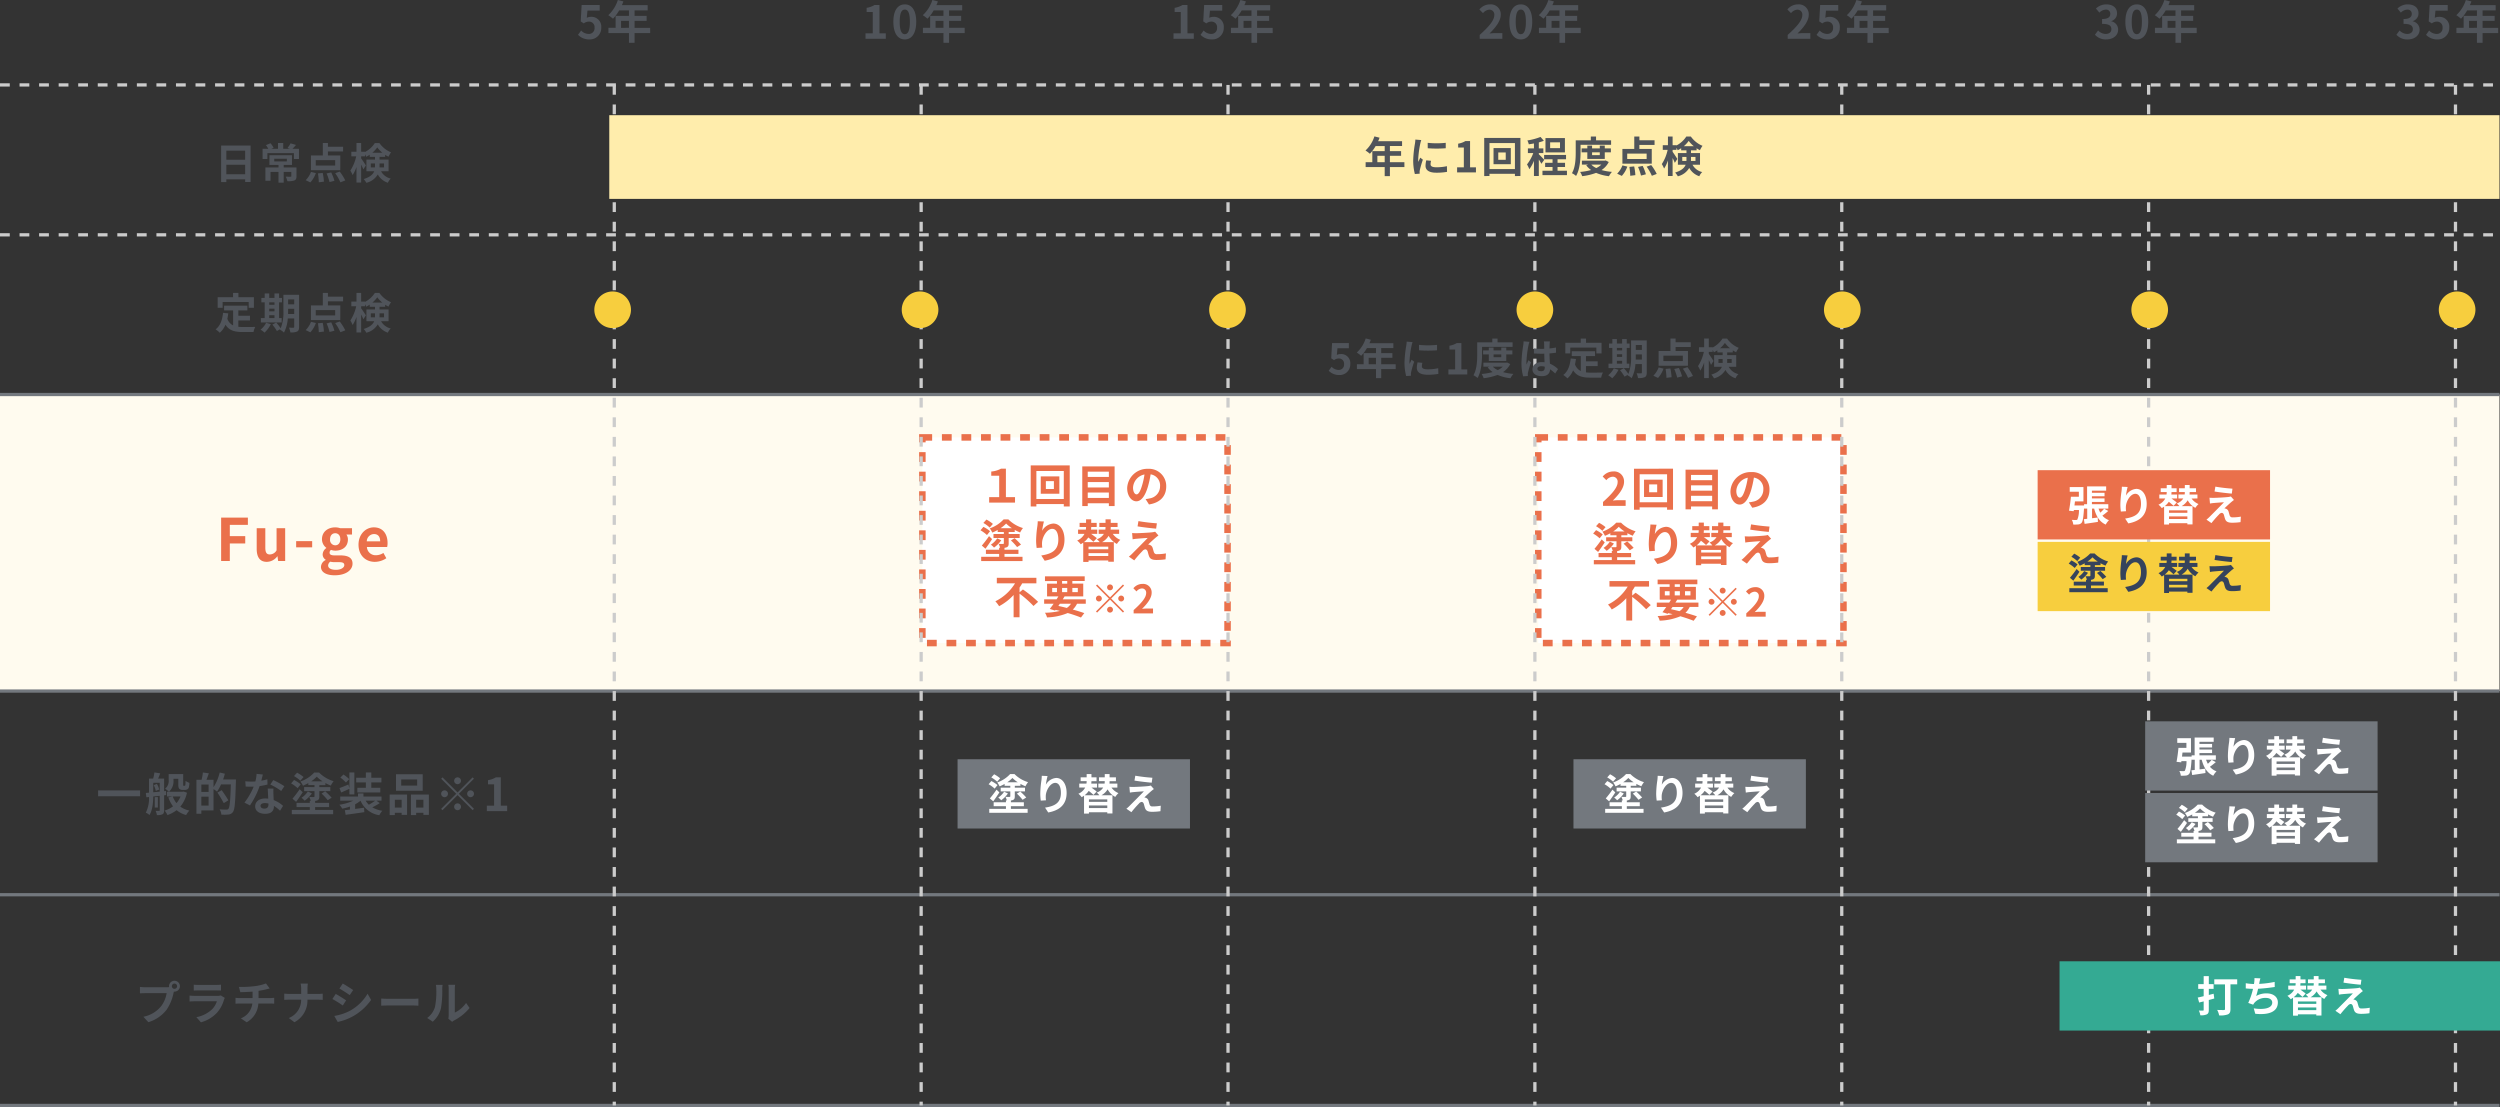
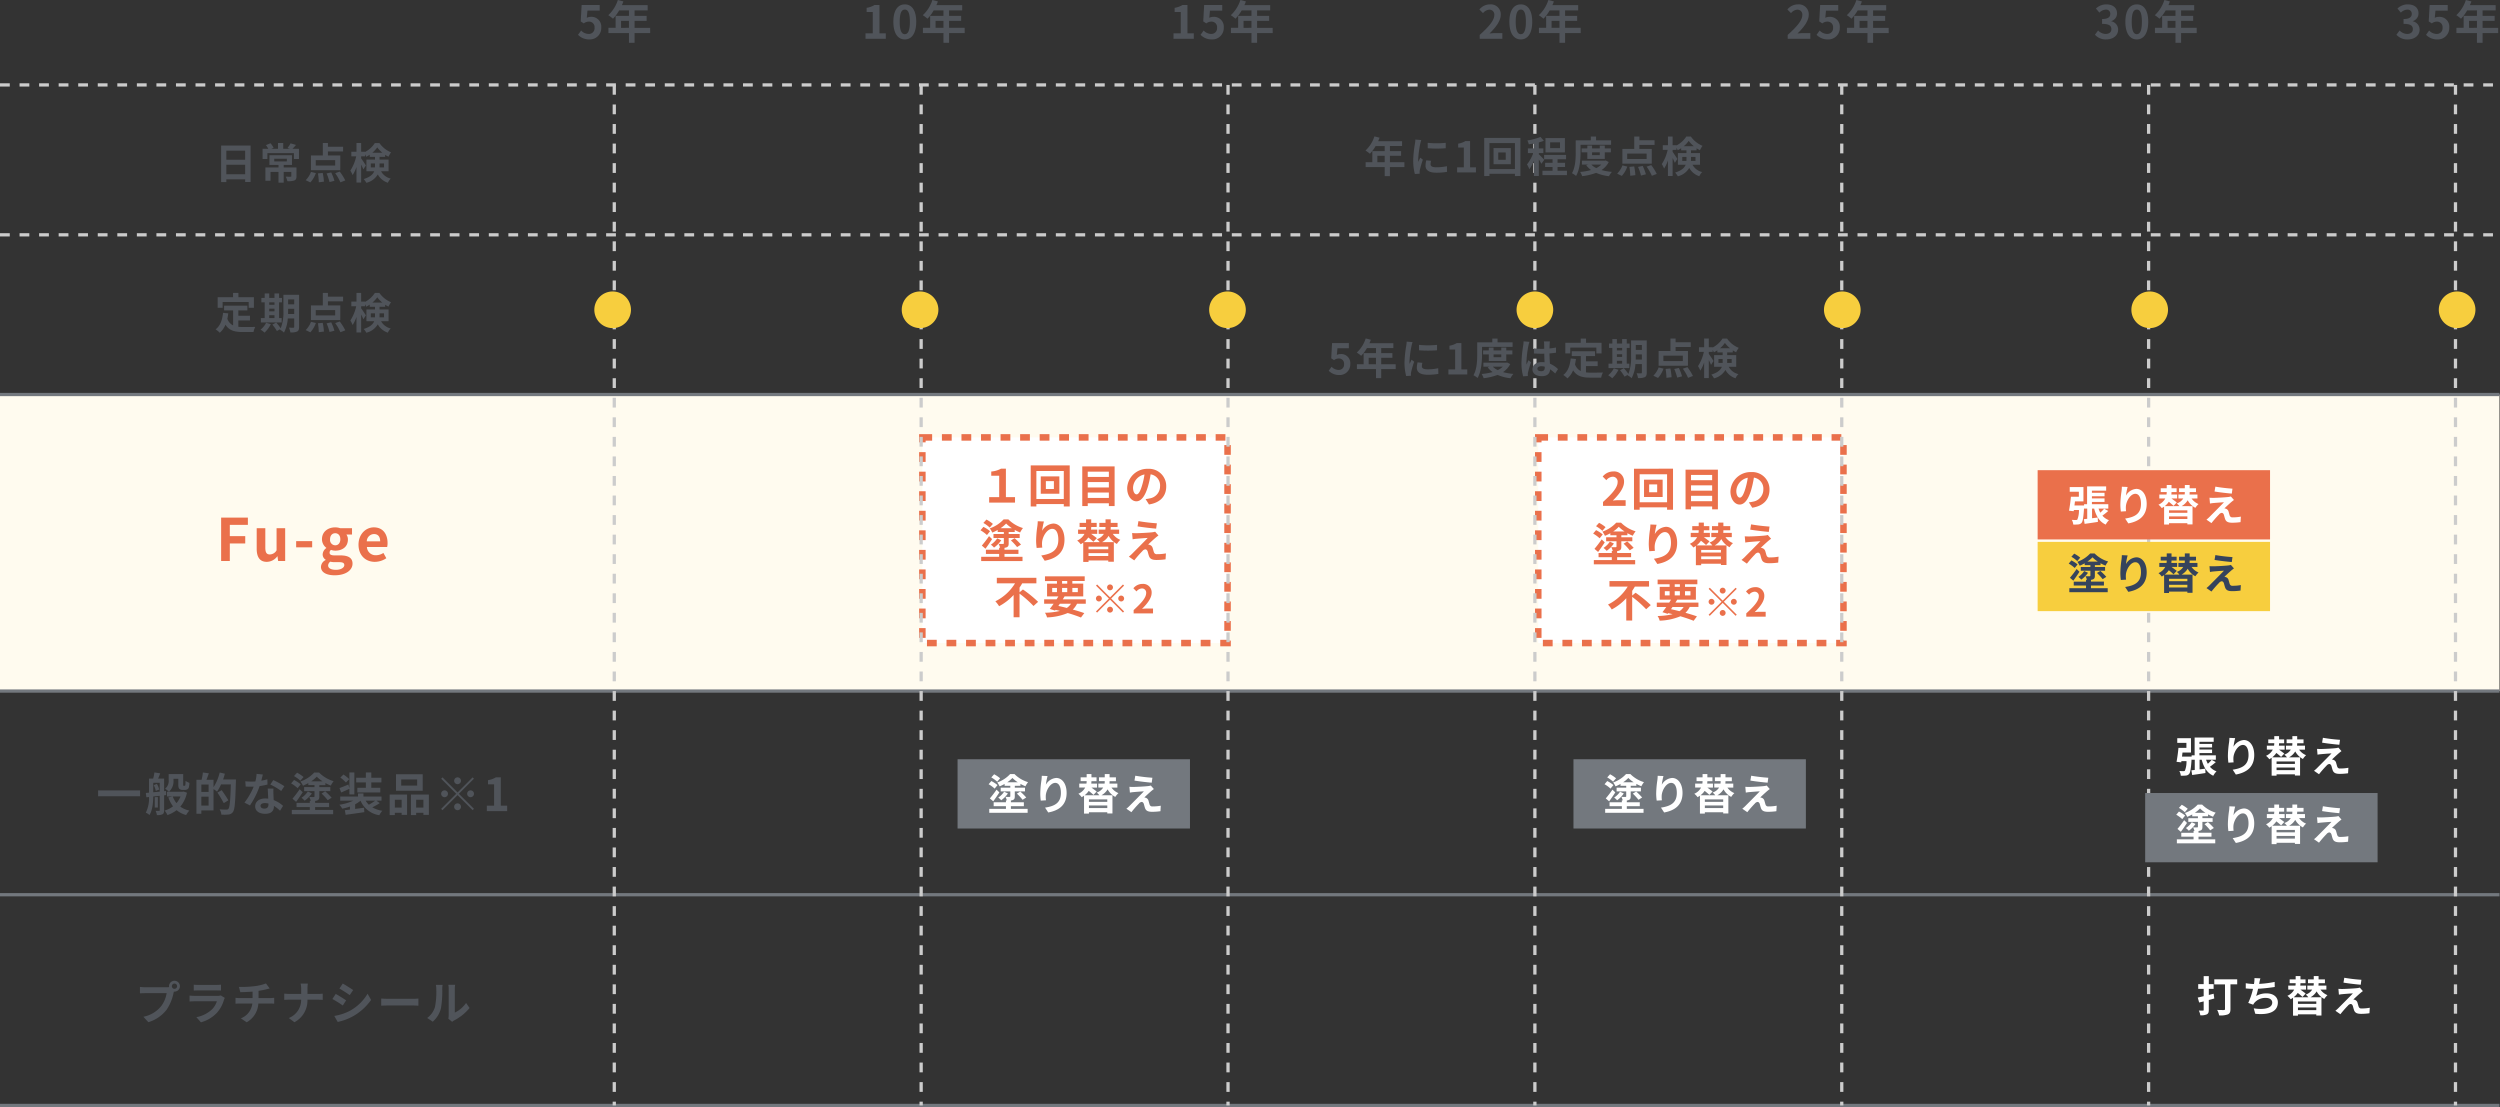
<svg xmlns="http://www.w3.org/2000/svg" width="767.159" height="339.721" viewBox="0 0 767.159 339.721">
  <rect x="0" y="0" width="767.159" height="339.721" fill="#333333" stroke="none" />
  <g id="Group_27185" data-name="Group 27185" transform="translate(-418.42 -18373.1)">
    <path id="Path_94300" data-name="Path 94300" d="M0,0H767" transform="translate(418.42 18712.32)" fill="none" stroke="#73787e" stroke-width="1" />
    <g id="Group_27184" data-name="Group 27184">
      <path id="Path_94292" data-name="Path 94292" d="M0,0H767V91H0Z" transform="translate(418.42 18494.162)" fill="#fffbef" />
      <path id="Path_94293" data-name="Path 94293" d="M0,0H93.652V63.107H0Z" transform="translate(890.459 18507.324)" fill="#fff" stroke="#ea704b" stroke-width="2" stroke-dasharray="3" />
      <path id="Path_94294" data-name="Path 94294" d="M0,0H93.652V63.107H0Z" transform="translate(701.459 18507.324)" fill="#fff" stroke="#ea704b" stroke-width="2" stroke-dasharray="3" />
      <path id="Path_94295" data-name="Path 94295" d="M0,0H767" transform="translate(418.42 18399.162)" fill="none" stroke="#ccc" stroke-width="1" stroke-dasharray="3" />
      <path id="Path_94296" data-name="Path 94296" d="M0,0H767" transform="translate(418.42 18445.162)" fill="none" stroke="#ccc" stroke-width="1" stroke-dasharray="3" />
      <path id="Path_94297" data-name="Path 94297" d="M0,0H767" transform="translate(418.42 18494.162)" fill="none" stroke="#73787e" stroke-width="1" />
      <path id="Path_94298" data-name="Path 94298" d="M0,0H767" transform="translate(418.42 18585.162)" fill="none" stroke="#73787e" stroke-width="1" />
      <path id="Path_94299" data-name="Path 94299" d="M0,0H767" transform="translate(418.42 18647.662)" fill="none" stroke="#73787e" stroke-width="1" />
      <path id="Path_94301" data-name="Path 94301" d="M0,0V313.158" transform="translate(606.92 18399.162)" fill="none" stroke="#ccc" stroke-width="1" stroke-dasharray="3" />
      <path id="Path_94302" data-name="Path 94302" d="M0,0V313.158" transform="translate(701.088 18399.162)" fill="none" stroke="#ccc" stroke-width="1" stroke-dasharray="3" />
      <path id="Path_94303" data-name="Path 94303" d="M0,0V313.158" transform="translate(795.254 18399.162)" fill="none" stroke="#ccc" stroke-width="1" stroke-dasharray="3" />
      <path id="Path_94304" data-name="Path 94304" d="M0,0V313.158" transform="translate(889.42 18399.162)" fill="none" stroke="#ccc" stroke-width="1" stroke-dasharray="3" />
      <path id="Path_94305" data-name="Path 94305" d="M0,0V313.158" transform="translate(983.588 18399.162)" fill="none" stroke="#ccc" stroke-width="1" stroke-dasharray="3" />
      <path id="Path_94306" data-name="Path 94306" d="M0,0V313.158" transform="translate(1077.754 18399.162)" fill="none" stroke="#ccc" stroke-width="1" stroke-dasharray="3" />
      <path id="Path_94307" data-name="Path 94307" d="M0,0V313.158" transform="translate(1171.92 18399.162)" fill="none" stroke="#ccc" stroke-width="1" stroke-dasharray="3" />
      <path id="Path_94308" data-name="Path 94308" d="M3.864.2A3.5,3.5,0,0,0,7.49-3.444,3.008,3.008,0,0,0,4.3-6.734a2.68,2.68,0,0,0-1.246.294l.2-2.2H7.014V-10.36H1.47L1.19-5.334l.938.616a2.479,2.479,0,0,1,1.554-.546,1.677,1.677,0,0,1,1.75,1.876A1.74,1.74,0,0,1,3.6-1.484a3.22,3.22,0,0,1-2.282-1.05L.364-1.218A4.722,4.722,0,0,0,3.864.2Zm9.7-3.556V-5.488h2.422V-3.36Zm8.932,0H17.71V-5.488h3.7v-1.54h-3.7v-1.68h4.018v-1.61h-7.91a8.938,8.938,0,0,0,.462-1.148L12.586-11.9a10.8,10.8,0,0,1-2.94,4.662A12.885,12.885,0,0,1,11.088-6.16a12.582,12.582,0,0,0,1.9-2.548h3v1.68H11.9V-3.36H9.688v1.6h6.3v3H17.71v-3H22.5Z" transform="translate(595.433 18385)" fill="#50545a" />
      <path id="Path_94309" data-name="Path 94309" d="M-23.556-1.43V-4.342h5.772V-1.43Zm5.772-7.241v2.795h-5.772V-8.671Zm-7.371-1.56V.975h1.6V.13h5.772V.949h1.664v-11.18Zm16.3,4.043h3.861v.806H-8.853ZM-2.028-3.51H-5.954v-.78h2.535V-7.28h-6.916v2.99h2.782v.78H-11.57V.559H-10V-2.132h2.444V1.144h1.6V-2.132h2.34V-.871c0,.143-.065.2-.26.2s-.871,0-1.456-.026A5.472,5.472,0,0,1-4.836.7,5.847,5.847,0,0,0-2.691.481c.52-.234.663-.611.663-1.326ZM-3.25-9.243c.325-.325.689-.728,1.066-1.183l-1.664-.494A8.9,8.9,0,0,1-4.784-9.5l.728.26H-6.1v-1.781H-7.7v1.781H-9.763l.7-.312a6.308,6.308,0,0,0-.949-1.391l-1.4.572a7.3,7.3,0,0,1,.728,1.131h-1.755V-6.11h1.482V-7.9h8.138V-6.11h1.547V-9.243ZM9.841-4.108H3.874V-5.759H9.841Zm1.573-3.081h-3.8V-8.424h4.654V-9.867H7.618v-1.144H6.045v3.822H2.4v4.511h9.009ZM2.223,1.079a8.3,8.3,0,0,0,1.69-2.86L2.418-2.145A7.159,7.159,0,0,1,.793.39ZM4.55-1.69a18.608,18.608,0,0,1,.26,2.73L6.383.845a17.416,17.416,0,0,0-.364-2.678ZM7.2-1.677A16.109,16.109,0,0,1,8.112.975L9.607.585a14.11,14.11,0,0,0-.988-2.574Zm2.639-.078a14.376,14.376,0,0,1,1.6,2.8L12.935.468a15.192,15.192,0,0,0-1.7-2.717ZM20.774-3.523V-4.745h1.287v.78c0,.143,0,.3-.013.442ZM24.83-4.745v1.222H23.439c.013-.13.013-.273.013-.4v-.819ZM21.242-8.034A8.307,8.307,0,0,0,22.75-9.672a8.8,8.8,0,0,0,1.573,1.638ZM26.221-2.34V-5.928H23.452V-6.76h1.716V-7.4a10.482,10.482,0,0,0,1.027.6,8.768,8.768,0,0,1,.793-1.352A8.226,8.226,0,0,1,23.413-11h-1.4a8.056,8.056,0,0,1-3.016,2.743v-.091H17.81v-2.665H16.38v2.665H14.794v1.43h1.495a12.839,12.839,0,0,1-1.794,4.368,7.635,7.635,0,0,1,.7,1.378,10.4,10.4,0,0,0,1.183-2.5V1.118h1.43V-4.407c.273.546.533,1.1.676,1.482l.78-1.2c-.195-.325-1.1-1.716-1.456-2.171v-.624h1.183V-7.54a5.81,5.81,0,0,1,.377.754,8.24,8.24,0,0,0,1.066-.637v.663h1.625v.832H19.435V-2.34h2.379C21.45-1.417,20.579-.572,18.59.052A5.921,5.921,0,0,1,19.409,1.2a5.553,5.553,0,0,0,3.5-2.574,5.5,5.5,0,0,0,3.107,2.561A3.676,3.676,0,0,1,26.9-.1,4.53,4.53,0,0,1,23.92-2.34Z" transform="translate(511.433 18428)" fill="#50545a" />
      <path id="Path_94310" data-name="Path 94310" d="M-24.7-8.229h8v1.781h1.6V-9.7h-4.758V-11H-21.5v1.3h-4.719v3.25H-24.7Zm4.823,5.668H-16.3V-4.017h-3.575V-5.642H-17.1V-7.111h-7.15v1.469h2.769v4.589a3.5,3.5,0,0,1-1.768-2.041c.117-.52.208-1.066.286-1.651L-24.57-4.9C-24.8-2.678-25.441-.884-26.845.156a9.467,9.467,0,0,1,1.274,1.053,6.634,6.634,0,0,0,1.742-2.47C-22.659.6-20.878.988-18.473.988h3.25a5.781,5.781,0,0,1,.546-1.573c-.871.039-3.016.039-3.718.039a13.433,13.433,0,0,1-1.482-.078ZM-10.4-4.186h1.612V-3.3H-10.4Zm1.612-3.939v.754H-10.4v-.754ZM-10.4-6.188h1.612v.819H-10.4ZM-6.578-3.3h-.793V-8.125h.884V-9.477h-.884v-1.378H-8.788v1.378H-10.4v-1.378h-1.391v1.378h-1.014v1.352h1.014V-3.3h-1.17V-1.95h6.383Zm-4.771,1.443A6.015,6.015,0,0,1-13.065.247a8.726,8.726,0,0,1,1.235.923,9.145,9.145,0,0,0,1.924-2.6ZM-4.615-4.55c.013-.4.013-.78.013-1.118v-.481H-2.73v1.6ZM-2.73-9.035v1.521H-4.6V-9.035Zm1.495-1.4h-4.81v4.771A13.844,13.844,0,0,1-6.864-.156a14.163,14.163,0,0,0-1.4-1.768l-1.17.637A12.925,12.925,0,0,1-8.047.676L-6.968.065c-.039.078-.091.143-.13.221a4.466,4.466,0,0,1,1.222.871,10.669,10.669,0,0,0,1.17-4.329H-2.73V-.611c0,.208-.065.273-.26.273S-3.8-.325-4.355-.364a5.6,5.6,0,0,1,.442,1.469A4.468,4.468,0,0,0-1.833.832c.455-.247.6-.65.6-1.417ZM9.841-4.108H3.874V-5.759H9.841Zm1.573-3.081h-3.8V-8.424h4.654V-9.867H7.618v-1.144H6.045v3.822H2.4v4.511h9.009ZM2.223,1.079a8.3,8.3,0,0,0,1.69-2.86L2.418-2.145A7.159,7.159,0,0,1,.793.39ZM4.55-1.69a18.608,18.608,0,0,1,.26,2.73L6.383.845a17.416,17.416,0,0,0-.364-2.678ZM7.2-1.677A16.109,16.109,0,0,1,8.112.975L9.607.585a14.11,14.11,0,0,0-.988-2.574Zm2.639-.078a14.376,14.376,0,0,1,1.6,2.8L12.935.468a15.192,15.192,0,0,0-1.7-2.717ZM20.774-3.523V-4.745h1.287v.78c0,.143,0,.3-.013.442ZM24.83-4.745v1.222H23.439c.013-.13.013-.273.013-.4v-.819ZM21.242-8.034A8.307,8.307,0,0,0,22.75-9.672a8.8,8.8,0,0,0,1.573,1.638ZM26.221-2.34V-5.928H23.452V-6.76h1.716V-7.4a10.482,10.482,0,0,0,1.027.6,8.768,8.768,0,0,1,.793-1.352A8.226,8.226,0,0,1,23.413-11h-1.4a8.056,8.056,0,0,1-3.016,2.743v-.091H17.81v-2.665H16.38v2.665H14.794v1.43h1.495a12.839,12.839,0,0,1-1.794,4.368,7.635,7.635,0,0,1,.7,1.378,10.4,10.4,0,0,0,1.183-2.5V1.118h1.43V-4.407c.273.546.533,1.1.676,1.482l.78-1.2c-.195-.325-1.1-1.716-1.456-2.171v-.624h1.183V-7.54a5.81,5.81,0,0,1,.377.754,8.24,8.24,0,0,0,1.066-.637v.663h1.625v.832H19.435V-2.34h2.379C21.45-1.417,20.579-.572,18.59.052A5.921,5.921,0,0,1,19.409,1.2a5.553,5.553,0,0,0,3.5-2.574,5.5,5.5,0,0,0,3.107,2.561A3.676,3.676,0,0,1,26.9-.1,4.53,4.53,0,0,1,23.92-2.34Z" transform="translate(511.433 18474)" fill="#50545a" />
      <path id="Path_94311" data-name="Path 94311" d="M-62.909-6.356V-4.55h12.88V-6.356Zm17.066-1.61a5.848,5.848,0,0,1,.63,1.764l1.05-.42a5.436,5.436,0,0,0-.714-1.736Zm-.14-.714H-44v2.7c-.686.07-1.358.14-1.988.2Zm3.962,3.766-.042-1.274-.588.07v-3.85h-1.834c.2-.476.42-1.05.63-1.624l-1.778-.28a14.291,14.291,0,0,1-.378,1.9h-1.274v4.312l-.98.084.168,1.33.812-.084a9.9,9.9,0,0,1-.98,4.8,5.139,5.139,0,0,1,1.12.728c.938-1.5,1.134-3.836,1.162-5.684L-44-4.69v4.4c0,.168-.042.224-.21.224-.14,0-.6,0-1.05-.014a4.965,4.965,0,0,1,.392,1.3A3.6,3.6,0,0,0-43.141.966c.392-.238.49-.6.49-1.232V-4.844Zm-2.548.616h-.952v3.192h.952Zm6.944-.2A6.7,6.7,0,0,1-38.857-2.45a7.134,7.134,0,0,1-1.148-2.044Zm.938-1.512-.266.056h-4.2a4.305,4.305,0,0,0,1.372-3.542v-.42H-38.3v1.666c0,.868.1,1.176.322,1.4a1.323,1.323,0,0,0,.938.35h.728a1.667,1.667,0,0,0,.756-.168.961.961,0,0,0,.476-.56,6.976,6.976,0,0,0,.2-1.442,3.974,3.974,0,0,1-1.19-.616c-.014.532-.028.966-.056,1.162s-.056.266-.112.294a.258.258,0,0,1-.182.056h-.224a.142.142,0,0,1-.14-.07,1.507,1.507,0,0,1-.014-.42v-3.094h-4.452v1.82a3.046,3.046,0,0,1-1.092,2.66,8.213,8.213,0,0,1,1.162.924h-.588v1.456h1.708l-1.288.294a9.971,9.971,0,0,0,1.428,2.744,7.749,7.749,0,0,1-2.59,1.288,6.279,6.279,0,0,1,.882,1.386A9.865,9.865,0,0,0-38.815-.294a7.623,7.623,0,0,0,2.926,1.5A6.027,6.027,0,0,1-34.9-.168a7.544,7.544,0,0,1-2.786-1.2,9.793,9.793,0,0,0,2.044-4.284Zm5.46,4.312V-4.438H-29v2.744ZM-29-5.88h-2.226V-8.148H-29ZM-24.563-9.7a16.249,16.249,0,0,0,.546-1.778l-1.582-.364a14.481,14.481,0,0,1-1.89,4.508V-9.6h-2.17c.238-.6.49-1.3.728-2l-1.82-.252A15.016,15.016,0,0,1-31.157-9.6h-1.582V.8h1.512V-.224h3.738V-6.762a10.4,10.4,0,0,1,1.078.784A12.077,12.077,0,0,0-25.179-8.19h3c-.154,4.942-.336,7.042-.742,7.49a.747.747,0,0,1-.616.238c-.364,0-1.19,0-2.086-.084a3.923,3.923,0,0,1,.546,1.624,15.693,15.693,0,0,0,2.2-.028A1.868,1.868,0,0,0-21.539.28c.574-.742.728-2.968.91-9.226.014-.2.014-.756.014-.756Zm1.624,6.384A33.788,33.788,0,0,0-25-6.426l-1.3.742A29.958,29.958,0,0,1-24.353-2.45ZM-5.747-7.644A24.947,24.947,0,0,0-9.163-9.52l-.9,1.372A18.485,18.485,0,0,1-6.727-6.174Zm-5.222-2.128a14.644,14.644,0,0,1-1.862.434c.2-.742.364-1.442.476-1.89l-1.918-.2A11.8,11.8,0,0,1-14.651-9.1c-.42.028-.84.042-1.246.042a17.623,17.623,0,0,1-1.848-.1l.126,1.624c.6.028,1.162.042,1.736.042.238,0,.476,0,.714-.014A21.153,21.153,0,0,1-18-2.6l1.694.854a25.592,25.592,0,0,0,2.968-5.936,20.317,20.317,0,0,0,2.408-.476Zm.336,7.714c0,.742-.308,1.288-1.246,1.288-.756,0-1.19-.35-1.19-.868,0-.49.518-.826,1.316-.826a4.907,4.907,0,0,1,1.12.14Zm-.224-4.858c.042.84.112,2.058.154,3.094-.294-.028-.616-.056-.938-.056-1.932,0-3.066,1.05-3.066,2.408,0,1.526,1.358,2.3,3.08,2.3,1.974,0,2.674-1.008,2.674-2.3V-1.6A12.342,12.342,0,0,1-7.077-.126l.924-1.484a9.236,9.236,0,0,0-2.87-1.778c-.042-.686-.07-1.358-.084-1.75-.014-.616-.042-1.19,0-1.778ZM.133-10.458a10.665,10.665,0,0,0-1.988-1.33l-.938,1.036A10.156,10.156,0,0,1-.847-9.324Zm-.868,2.24a10.527,10.527,0,0,0-2.044-1.33l-.9,1.05A10.756,10.756,0,0,1-1.687-7.042ZM-2.149-2.842C-1.477-3.752-.735-4.83-.119-5.8l-.938-.91a33.453,33.453,0,0,1-2.212,2.9Zm3.6-3.178A6.734,6.734,0,0,1-.5-4.088a5.911,5.911,0,0,1,.966.9A9.21,9.21,0,0,0,2.695-5.446ZM2.485-9.142A10.107,10.107,0,0,0,4.193-10.57,10.028,10.028,0,0,0,5.971-9.142Zm1.2,7.9H7.973V-2.534H3.689v-.588a2.894,2.894,0,0,0,.686-.168c.476-.21.6-.546.6-1.218V-6.132H8.351V-7.364H4.977V-7.98H6.839v-.63a14.567,14.567,0,0,0,1.652.784,8.326,8.326,0,0,1,.868-1.358,10.6,10.6,0,0,1-4.48-2.66H3.423A10.446,10.446,0,0,1-.819-9.086,7.463,7.463,0,0,1-.049-7.8,12.793,12.793,0,0,0,1.6-8.6v.616h1.89v.616H.315v1.232H3.493v1.61c0,.154-.07.2-.238.21s-.812,0-1.358-.014A5.666,5.666,0,0,1,2.345-3.15H2.051v.616h-4.06v1.288h4.06v.882H-3.465V.952H9.219V-.364H3.689ZM5.663-5.39a17.338,17.338,0,0,1,1.89,2.044l1.2-.77a18.679,18.679,0,0,0-1.974-1.96ZM19.257-7.154H16.639v1.428h7.042V-7.154H20.923V-8.806h3.108v-1.442H20.923v-1.61H19.257v1.61H16.289v1.442h2.968Zm-5.1-2.66a11.956,11.956,0,0,0-1.778-1.414l-.952.938a10.441,10.441,0,0,1,1.708,1.512Zm.042,4.69h1.526v-6.734H14.2v4.844l-.294-1.148c-1.036.434-2.03.84-2.744,1.092l.518,1.358c.784-.35,1.68-.728,2.52-1.12Zm7.938,1.918a18.829,18.829,0,0,1-1.96,1.246,5.278,5.278,0,0,1-.98-1.246Zm.364,0h1.554v-1.26H18.515v-.952H16.849v.952h-5.46v1.26h3.99A14.7,14.7,0,0,1,11.123-1.96,5.662,5.662,0,0,1,12-.756,14.731,14.731,0,0,0,14.371-1.4v.938c-.574.07-1.106.126-1.568.182l.252,1.414C14.609.91,16.779.63,18.781.322L18.7-1.036l-2.73.364V-2.1a8.9,8.9,0,0,0,1.652-1.092A7.476,7.476,0,0,0,23.387,1.26,5.967,5.967,0,0,1,24.311-.1a8.587,8.587,0,0,1-3.08-1.064A19.389,19.389,0,0,0,23.513-2.45Zm12.5-4.62h-4.9v-1.89h4.9ZM36.7-11.312H28.5v5.068h8.2ZM30.233-3.486v2.408H28.147V-3.486Zm-3.668,4.7h1.582v-.7h2.086v.63H31.9v-6.23H26.565Zm8.12-2.3V-3.486h2.226v2.408Zm-1.6-4v6.3h1.6v-.7h2.226v.644h1.68V-5.082ZM48.447-9.31a1.058,1.058,0,0,0-1.05-1.05,1.058,1.058,0,0,0-1.05,1.05A1.058,1.058,0,0,0,47.4-8.26,1.058,1.058,0,0,0,48.447-9.31Zm-5.67-1.036-.406.406,4.62,4.62L42.357-.686l.406.406L47.4-4.914l4.62,4.62L52.423-.7,47.8-5.32l4.62-4.62-.406-.406L47.4-5.726Zm.63,3.976a1.058,1.058,0,0,0-1.05,1.05,1.058,1.058,0,0,0,1.05,1.05,1.058,1.058,0,0,0,1.05-1.05A1.058,1.058,0,0,0,43.407-6.37Zm7.98,2.1a1.058,1.058,0,0,0,1.05-1.05,1.058,1.058,0,0,0-1.05-1.05,1.058,1.058,0,0,0-1.05,1.05A1.058,1.058,0,0,0,51.387-4.27Zm-5.04,2.94A1.058,1.058,0,0,0,47.4-.28a1.058,1.058,0,0,0,1.05-1.05A1.058,1.058,0,0,0,47.4-2.38,1.058,1.058,0,0,0,46.347-1.33ZM56.385,0h6.23V-1.666H60.669V-10.36H59.143a6.72,6.72,0,0,1-2.408.868v1.274h1.876v6.552H56.385Z" transform="translate(511.433 18622)" fill="#50545a" />
      <path id="Path_94312" data-name="Path 94312" d="M-39.466-9.464a.81.81,0,0,1-.812-.8.813.813,0,0,1,.812-.812.81.81,0,0,1,.8.812A.807.807,0,0,1-39.466-9.464ZM-48.4-9.94a15.588,15.588,0,0,1-1.666-.112v1.974c.364-.028,1.022-.056,1.666-.056h6.524a8.99,8.99,0,0,1-1.652,3.948A9.2,9.2,0,0,1-49.014-.9L-47.488.77A11.08,11.08,0,0,0-41.86-3.094a14.133,14.133,0,0,0,2.1-5.1l.112-.42a.8.8,0,0,0,.182.014A1.679,1.679,0,0,0-37.8-10.262a1.682,1.682,0,0,0-1.666-1.68,1.685,1.685,0,0,0-1.68,1.68,1.551,1.551,0,0,0,.028.266,6.2,6.2,0,0,1-.8.056ZM-25.27-7.448a2.953,2.953,0,0,1-1.022.14h-6.93c-.434,0-1.036-.028-1.624-.084v1.82c.588-.056,1.288-.07,1.624-.07h6.762A6.074,6.074,0,0,1-27.9-3.22,9.435,9.435,0,0,1-32.76-.77l1.4,1.582a10.483,10.483,0,0,0,5-3.024A10.061,10.061,0,0,0-24.29-6.09a5.187,5.187,0,0,1,.266-.588Zm-8.288-1.484c.406-.028,1.008-.042,1.456-.042h5.362c.5,0,1.162.014,1.54.042v-1.806a13.2,13.2,0,0,1-1.512.07H-32.1a11.8,11.8,0,0,1-1.456-.07Zm19.88,2.31V-8.848a22.6,22.6,0,0,0,2.352-.462c.238-.056.6-.154,1.078-.266l-1.148-1.54a15.174,15.174,0,0,1-3.528.84,33.037,33.037,0,0,1-4.774.224l.434,1.624c.938-.028,2.408-.07,3.752-.182v1.988H-19.46a12.187,12.187,0,0,1-1.288-.084V-4.9c.364-.028.882-.056,1.316-.056h3.85A5.541,5.541,0,0,1-19.1-.406L-17.318.8a7.013,7.013,0,0,0,3.584-5.754h3.626c.378,0,.854.028,1.232.056V-6.706c-.308.028-.98.084-1.274.084ZM1.344-7.9V-9.422a10.92,10.92,0,0,1,.112-1.652H-.77A7,7,0,0,1-.588-9.436V-7.9h-3.64c-.56,0-1.134-.056-1.554-.1v1.932c.434-.028.994-.07,1.61-.07H-.6A5.978,5.978,0,0,1-4.4-.5L-2.66.784A7.52,7.52,0,0,0,1.33-6.132H4.48c.56,0,1.246.042,1.54.056v-1.9c-.294.028-.882.084-1.526.084Zm10.822-3.192-1.022,1.54c.924.518,2.38,1.47,3.164,2.016l1.05-1.554C14.63-9.59,13.09-10.57,12.166-11.088Zm-2.6,9.94L10.612.7a17.035,17.035,0,0,0,4.676-1.736A16.9,16.9,0,0,0,20.86-6.062l-1.078-1.9a14.271,14.271,0,0,1-5.446,5.25A15.535,15.535,0,0,1,9.562-1.148ZM10.01-7.9,8.988-6.342A36.564,36.564,0,0,1,12.18-4.354L13.2-5.922C12.488-6.426,10.948-7.392,10.01-7.9ZM23.968-4.284c.518-.042,1.456-.07,2.254-.07H33.74c.588,0,1.3.056,1.638.07v-2.2c-.364.028-.994.084-1.638.084H26.222c-.728,0-1.75-.042-2.254-.084Zm15.82,4.9A8.109,8.109,0,0,0,42.28-3.4a30.89,30.89,0,0,0,.42-6.02,8.929,8.929,0,0,1,.1-1.26H40.74a5.11,5.11,0,0,1,.126,1.274,24.125,24.125,0,0,1-.406,5.544A6.6,6.6,0,0,1,38.08-.518Zm5.936.042a3.569,3.569,0,0,1,.616-.42,15.415,15.415,0,0,0,4.746-3.822l-1.078-1.54A8.865,8.865,0,0,1,46.55-2.17V-9.492a7.109,7.109,0,0,1,.1-1.218H44.562a6.207,6.207,0,0,1,.112,1.2v8.162a5.327,5.327,0,0,1-.112,1.036Z" transform="translate(511.433 18686)" fill="#50545a" />
      <path id="Path_94313" data-name="Path 94313" d="M-26.152,0h7.938V-1.666h-2.8V-10.4h-1.512a7.463,7.463,0,0,1-2.982.868v1.288h2.436v6.58h-3.08ZM-6.286-4.158H-8.75V-6.58h2.464Zm-4.032-3.878v5.32h5.712v-5.32Zm-1.344,6.944v-8.6h8.414v8.6ZM-13.4-11.4V1.2h1.736V.462h8.414V1.2h1.82V-11.4ZM4.1-1.428V-3.08h6.482v1.652ZM10.584-6.3v1.652H4.1V-6.3Zm0-3.178v1.61H4.1v-1.61ZM2.422-11.1V1.064H4.1V.2h6.482v.868h1.764V-11.1ZM19.082-2.52C18.564-2.52,18-3.206,18-4.606a4.347,4.347,0,0,1,3.514-4.018,22.254,22.254,0,0,1-.742,3.36C20.216-3.388,19.656-2.52,19.082-2.52ZM22.89.574c3.5-.532,5.292-2.6,5.292-5.516a5.291,5.291,0,0,0-5.6-5.418A6.183,6.183,0,0,0,16.2-4.424c0,2.338,1.3,4.032,2.828,4.032S21.742-2.1,22.568-4.9a30.13,30.13,0,0,0,.826-3.766A3.432,3.432,0,0,1,26.292-5a3.753,3.753,0,0,1-3.15,3.71c-.364.084-.756.154-1.288.224ZM-25,6.542a10.665,10.665,0,0,0-1.988-1.33l-.938,1.036a10.156,10.156,0,0,1,1.946,1.428Zm-.868,2.24a10.527,10.527,0,0,0-2.044-1.33l-.9,1.05a10.756,10.756,0,0,1,1.988,1.456Zm-1.414,5.376c.672-.91,1.414-1.988,2.03-2.954l-.938-.91a33.453,33.453,0,0,1-2.212,2.9Zm3.6-3.178a6.734,6.734,0,0,1-1.946,1.932,5.911,5.911,0,0,1,.966.9,9.21,9.21,0,0,0,2.226-2.254Zm1.036-3.122A10.107,10.107,0,0,0-20.944,6.43a10.028,10.028,0,0,0,1.778,1.428Zm1.2,7.9h4.284V14.466h-4.284v-.588a2.894,2.894,0,0,0,.686-.168c.476-.21.6-.546.6-1.218V10.868h3.374V9.636H-20.16V9.02H-18.3V8.39a14.567,14.567,0,0,0,1.652.784,8.326,8.326,0,0,1,.868-1.358,10.6,10.6,0,0,1-4.48-2.66h-1.456a10.446,10.446,0,0,1-4.242,2.758,7.463,7.463,0,0,1,.77,1.288,12.792,12.792,0,0,0,1.652-.8V9.02h1.89v.616h-3.178v1.232h3.178v1.61c0,.154-.07.2-.238.21s-.812,0-1.358-.014a5.666,5.666,0,0,1,.448,1.176h-.294v.616h-4.06v1.288h4.06v.882H-28.6v1.316h12.684V16.636h-5.53Zm1.974-4.144a17.338,17.338,0,0,1,1.89,2.044l1.2-.77a18.679,18.679,0,0,0-1.974-1.96Zm8.232-5.894c-.014.392-.042.952-.112,1.456a33.622,33.622,0,0,0-.392,4.438,17.935,17.935,0,0,0,.168,2.31l1.722-.112a8.326,8.326,0,0,1-.07-1.47c.07-1.82,1.5-4.284,3.136-4.284,1.148,0,1.862,1.19,1.862,3.332,0,3.36-2.156,4.368-5.236,4.844l1.05,1.61c3.668-.672,6.076-2.548,6.076-6.468,0-3.052-1.5-4.942-3.43-4.942A4.286,4.286,0,0,0-9.9,8.67a22.636,22.636,0,0,1,.56-2.87ZM10.4,14.326H4.34v-.8H10.4ZM4.34,16.384v-.868H10.4v.868Zm9.394-6.776V8.292H11.116a6.533,6.533,0,0,0,.042-.728v-.07h2.1V6.234h-2.1V5.142h-1.6V6.234h-1.9v1.26h1.9v.042a4.814,4.814,0,0,1-.056.756H7.448V9.608h1.6A3.926,3.926,0,0,1,6.9,11.246a5.3,5.3,0,0,1,.868.9H2.912A5.922,5.922,0,0,0,4.27,10.7a20.4,20.4,0,0,1,1.568,1.33L6.9,10.91c-.406-.322-1.12-.84-1.736-1.3H7.014V8.292H5.11a7.918,7.918,0,0,0,.056-.8h1.68V6.234H5.166V5.142H3.584V6.234H1.6v1.26H3.584a5.433,5.433,0,0,1-.07.8H1.134V9.608h1.96a4.565,4.565,0,0,1-2.24,2.044,5.936,5.936,0,0,1,1.092,1.134c.266-.154.532-.322.77-.49v5.922H4.34V17.77H10.4v.392H12.11v-6.02H8.484a5.452,5.452,0,0,0,2.03-1.946A6.151,6.151,0,0,0,13.048,12.7a6.055,6.055,0,0,1,1.05-1.26,5.247,5.247,0,0,1-2.31-1.834Zm5.922-3.92L19.39,7.3c1.652.28,4.242.574,5.7.7l.224-1.638A55.385,55.385,0,0,1,19.656,5.688ZM25.8,10.1,24.78,8.936A4.45,4.45,0,0,1,24,9.1c-1.148.154-4.3.294-4.956.294-.5,0-1.008-.014-1.33-.042l.168,1.918c.294-.056.714-.126,1.19-.168.8-.07,2.45-.21,3.43-.252-1.274,1.344-4.1,4.158-4.816,4.886a10.593,10.593,0,0,1-.966.854l1.652,1.148a34.619,34.619,0,0,1,2.478-2.828,1.436,1.436,0,0,1,.9-.56c.28,0,.574.182.742.672.1.35.252.994.406,1.4.336.91,1.05,1.19,2.366,1.19a20.292,20.292,0,0,0,2.716-.2l.112-1.82a14.368,14.368,0,0,1-2.716.238.881.881,0,0,1-.98-.644c-.126-.35-.252-.882-.378-1.26A1.349,1.349,0,0,0,23.156,13a1.44,1.44,0,0,0-.518-.112c.322-.35,1.624-1.54,2.254-2.086C25.144,10.6,25.438,10.35,25.8,10.1ZM-16.824,27.532V26.076a14.1,14.1,0,0,0,.812-1.288h4.354V23.08H-23.8v1.708h5.586a14.685,14.685,0,0,1-6.034,5.5A10,10,0,0,1-23.1,31.8a16.724,16.724,0,0,0,4.452-3.444V35.19h1.82V27.938a32.7,32.7,0,0,1,4.284,3.794l1.414-1.274a36.371,36.371,0,0,0-4.662-3.794Zm12.376,3.5h3.416a4.563,4.563,0,0,1-1.288,1.3c-.854-.224-1.736-.434-2.6-.616Zm-2.366-4.844h1.47v1.3h-1.47Zm3.038-2.114h1.582v.8H-3.776Zm4.83,2.114v1.3H-.626v-1.3Zm-4.83,1.3v-1.3h1.582v1.3ZM3.5,31.032V29.688h-7.07c.2-.308.392-.6.56-.9H2.72v-3.92H-.626v-.8H3.168V22.632H-9.026v1.442h3.682v.8H-8.382v3.92H-4.91c-.182.294-.364.588-.56.9H-9.278v1.344h2.912c-.42.6-.826,1.148-1.176,1.6l1.61.5.154-.21c.462.1.91.21,1.358.322a22.1,22.1,0,0,1-4.606.56,4.716,4.716,0,0,1,.63,1.428A17.822,17.822,0,0,0-2.04,33.888c1.582.462,3,.952,4.06,1.386l1.022-1.358C2.09,33.58.872,33.2-.486,32.824a6.158,6.158,0,0,0,1.3-1.792Zm8.342-5.012a.9.9,0,1,0-.9.9A.907.907,0,0,0,11.846,26.02Zm-4.86-.888-.348.348,3.96,3.96L6.626,33.412l.348.348,3.972-3.972,3.96,3.96.348-.348-3.96-3.96,3.96-3.96-.348-.348-3.96,3.96Zm.54,3.408a.9.9,0,1,0,.9.9A.907.907,0,0,0,7.526,28.54Zm6.84,1.8a.9.9,0,1,0-.9-.9A.907.907,0,0,0,14.366,30.34Zm-4.32,2.52a.9.9,0,1,0,.9-.9A.907.907,0,0,0,10.046,32.86ZM18.182,34h5.952V32.512H22.2c-.408,0-1,.048-1.44.1,1.62-1.584,2.952-3.312,2.952-4.92a2.6,2.6,0,0,0-2.8-2.736A3.6,3.6,0,0,0,18.1,26.3l.96.96a2.3,2.3,0,0,1,1.632-.912,1.274,1.274,0,0,1,1.332,1.44c0,1.368-1.428,3.036-3.84,5.2Z" transform="translate(748.108 18527.324)" fill="#ea704b" />
      <path id="Path_94314" data-name="Path 94314" d="M-25.781,0h6.944V-1.736h-2.254c-.476,0-1.162.056-1.68.112,1.89-1.848,3.444-3.864,3.444-5.74a3.039,3.039,0,0,0-3.262-3.192,4.2,4.2,0,0,0-3.29,1.568l1.12,1.12a2.684,2.684,0,0,1,1.9-1.064A1.486,1.486,0,0,1-21.3-7.252c0,1.6-1.666,3.542-4.48,6.062ZM-9.163-4.158h-2.464V-6.58h2.464Zm-4.032-3.878v5.32h5.712v-5.32Zm-1.344,6.944v-8.6h8.414v8.6Zm-1.736-10.3V1.2h1.736V.462h8.414V1.2H-4.3V-11.4Zm17.5,9.968V-3.08H7.707v1.652ZM7.707-6.3v1.652H1.225V-6.3Zm0-3.178v1.61H1.225v-1.61ZM-.455-11.1V1.064h1.68V.2H7.707v.868H9.471V-11.1ZM16.2-2.52c-.518,0-1.078-.686-1.078-2.086a4.347,4.347,0,0,1,3.514-4.018,22.254,22.254,0,0,1-.742,3.36C17.339-3.388,16.779-2.52,16.2-2.52ZM20.013.574c3.5-.532,5.292-2.6,5.292-5.516a5.291,5.291,0,0,0-5.6-5.418,6.183,6.183,0,0,0-6.384,5.936c0,2.338,1.3,4.032,2.828,4.032S18.865-2.1,19.691-4.9a30.129,30.129,0,0,0,.826-3.766A3.432,3.432,0,0,1,23.415-5a3.753,3.753,0,0,1-3.15,3.71c-.364.084-.756.154-1.288.224ZM-25,6.542a10.665,10.665,0,0,0-1.988-1.33l-.938,1.036a10.156,10.156,0,0,1,1.946,1.428Zm-.868,2.24a10.527,10.527,0,0,0-2.044-1.33l-.9,1.05a10.756,10.756,0,0,1,1.988,1.456Zm-1.414,5.376c.672-.91,1.414-1.988,2.03-2.954l-.938-.91a33.453,33.453,0,0,1-2.212,2.9Zm3.6-3.178a6.734,6.734,0,0,1-1.946,1.932,5.911,5.911,0,0,1,.966.9,9.21,9.21,0,0,0,2.226-2.254Zm1.036-3.122A10.107,10.107,0,0,0-20.944,6.43a10.028,10.028,0,0,0,1.778,1.428Zm1.2,7.9h4.284V14.466h-4.284v-.588a2.894,2.894,0,0,0,.686-.168c.476-.21.6-.546.6-1.218V10.868h3.374V9.636H-20.16V9.02H-18.3V8.39a14.567,14.567,0,0,0,1.652.784,8.326,8.326,0,0,1,.868-1.358,10.6,10.6,0,0,1-4.48-2.66h-1.456a10.446,10.446,0,0,1-4.242,2.758,7.463,7.463,0,0,1,.77,1.288,12.792,12.792,0,0,0,1.652-.8V9.02h1.89v.616h-3.178v1.232h3.178v1.61c0,.154-.07.2-.238.21s-.812,0-1.358-.014a5.666,5.666,0,0,1,.448,1.176h-.294v.616h-4.06v1.288h4.06v.882H-28.6v1.316h12.684V16.636h-5.53Zm1.974-4.144a17.338,17.338,0,0,1,1.89,2.044l1.2-.77a18.679,18.679,0,0,0-1.974-1.96Zm8.232-5.894c-.014.392-.042.952-.112,1.456a33.622,33.622,0,0,0-.392,4.438,17.935,17.935,0,0,0,.168,2.31l1.722-.112a8.326,8.326,0,0,1-.07-1.47c.07-1.82,1.5-4.284,3.136-4.284,1.148,0,1.862,1.19,1.862,3.332,0,3.36-2.156,4.368-5.236,4.844l1.05,1.61c3.668-.672,6.076-2.548,6.076-6.468,0-3.052-1.5-4.942-3.43-4.942A4.286,4.286,0,0,0-9.9,8.67a22.636,22.636,0,0,1,.56-2.87ZM10.4,14.326H4.34v-.8H10.4ZM4.34,16.384v-.868H10.4v.868Zm9.394-6.776V8.292H11.116a6.533,6.533,0,0,0,.042-.728v-.07h2.1V6.234h-2.1V5.142h-1.6V6.234h-1.9v1.26h1.9v.042a4.814,4.814,0,0,1-.056.756H7.448V9.608h1.6A3.926,3.926,0,0,1,6.9,11.246a5.3,5.3,0,0,1,.868.9H2.912A5.922,5.922,0,0,0,4.27,10.7a20.4,20.4,0,0,1,1.568,1.33L6.9,10.91c-.406-.322-1.12-.84-1.736-1.3H7.014V8.292H5.11a7.918,7.918,0,0,0,.056-.8h1.68V6.234H5.166V5.142H3.584V6.234H1.6v1.26H3.584a5.433,5.433,0,0,1-.07.8H1.134V9.608h1.96a4.565,4.565,0,0,1-2.24,2.044,5.936,5.936,0,0,1,1.092,1.134c.266-.154.532-.322.77-.49v5.922H4.34V17.77H10.4v.392H12.11v-6.02H8.484a5.452,5.452,0,0,0,2.03-1.946A6.151,6.151,0,0,0,13.048,12.7a6.055,6.055,0,0,1,1.05-1.26,5.247,5.247,0,0,1-2.31-1.834Zm5.922-3.92L19.39,7.3c1.652.28,4.242.574,5.7.7l.224-1.638A55.385,55.385,0,0,1,19.656,5.688ZM25.8,10.1,24.78,8.936A4.45,4.45,0,0,1,24,9.1c-1.148.154-4.3.294-4.956.294-.5,0-1.008-.014-1.33-.042l.168,1.918c.294-.056.714-.126,1.19-.168.8-.07,2.45-.21,3.43-.252-1.274,1.344-4.1,4.158-4.816,4.886a10.593,10.593,0,0,1-.966.854l1.652,1.148a34.619,34.619,0,0,1,2.478-2.828,1.436,1.436,0,0,1,.9-.56c.28,0,.574.182.742.672.1.35.252.994.406,1.4.336.91,1.05,1.19,2.366,1.19a20.292,20.292,0,0,0,2.716-.2l.112-1.82a14.368,14.368,0,0,1-2.716.238.881.881,0,0,1-.98-.644c-.126-.35-.252-.882-.378-1.26A1.349,1.349,0,0,0,23.156,13a1.44,1.44,0,0,0-.518-.112c.322-.35,1.624-1.54,2.254-2.086C25.144,10.6,25.438,10.35,25.8,10.1ZM-16.824,27.532V26.076a14.1,14.1,0,0,0,.812-1.288h4.354V23.08H-23.8v1.708h5.586a14.685,14.685,0,0,1-6.034,5.5A10,10,0,0,1-23.1,31.8a16.724,16.724,0,0,0,4.452-3.444V35.19h1.82V27.938a32.7,32.7,0,0,1,4.284,3.794l1.414-1.274a36.371,36.371,0,0,0-4.662-3.794Zm12.376,3.5h3.416a4.563,4.563,0,0,1-1.288,1.3c-.854-.224-1.736-.434-2.6-.616Zm-2.366-4.844h1.47v1.3h-1.47Zm3.038-2.114h1.582v.8H-3.776Zm4.83,2.114v1.3H-.626v-1.3Zm-4.83,1.3v-1.3h1.582v1.3ZM3.5,31.032V29.688h-7.07c.2-.308.392-.6.56-.9H2.72v-3.92H-.626v-.8H3.168V22.632H-9.026v1.442h3.682v.8H-8.382v3.92H-4.91c-.182.294-.364.588-.56.9H-9.278v1.344h2.912c-.42.6-.826,1.148-1.176,1.6l1.61.5.154-.21c.462.1.91.21,1.358.322a22.1,22.1,0,0,1-4.606.56,4.716,4.716,0,0,1,.63,1.428A17.822,17.822,0,0,0-2.04,33.888c1.582.462,3,.952,4.06,1.386l1.022-1.358C2.09,33.58.872,33.2-.486,32.824a6.158,6.158,0,0,0,1.3-1.792Zm8.342-5.012a.9.9,0,1,0-.9.9A.907.907,0,0,0,11.846,26.02Zm-4.86-.888-.348.348,3.96,3.96L6.626,33.412l.348.348,3.972-3.972,3.96,3.96.348-.348-3.96-3.96,3.96-3.96-.348-.348-3.96,3.96Zm.54,3.408a.9.9,0,1,0,.9.9A.907.907,0,0,0,7.526,28.54Zm6.84,1.8a.9.9,0,1,0-.9-.9A.907.907,0,0,0,14.366,30.34Zm-4.32,2.52a.9.9,0,1,0,.9-.9A.907.907,0,0,0,10.046,32.86ZM18.182,34h5.952V32.512H22.2c-.408,0-1,.048-1.44.1,1.62-1.584,2.952-3.312,2.952-4.92a2.6,2.6,0,0,0-2.8-2.736A3.6,3.6,0,0,0,18.1,26.3l.96.96a2.3,2.3,0,0,1,1.632-.912,1.274,1.274,0,0,1,1.332,1.44c0,1.368-1.428,3.036-3.84,5.2Z" transform="translate(936.108 18528.324)" fill="#ea704b" />
      <path id="Path_94315" data-name="Path 94315" d="M-25.092,0h2.664V-5.4h4.734V-7.632h-4.734v-3.474h5.544V-13.32h-8.208Zm14,.252A4.051,4.051,0,0,0-7.866-1.44h.072L-7.6,0h2.16V-10.08H-8.082v6.8a2.429,2.429,0,0,1-2.052,1.26c-.972,0-1.4-.54-1.4-2.106V-10.08h-2.646v6.3C-14.184-1.26-13.248.252-11.088.252ZM-2.07-4.212H2.844V-6.1H-2.07ZM9.756,4.374c3.366,0,5.472-1.548,5.472-3.582,0-1.764-1.314-2.52-3.744-2.52H9.774c-1.188,0-1.584-.288-1.584-.828a1,1,0,0,1,.432-.864,4.293,4.293,0,0,0,1.3.234c2.16,0,3.888-1.152,3.888-3.42a2.536,2.536,0,0,0-.468-1.53h1.728V-10.08H11.43a4.742,4.742,0,0,0-1.512-.252c-2.142,0-4.068,1.278-4.068,3.654A3.331,3.331,0,0,0,7.182-4.05v.072a2.5,2.5,0,0,0-1.116,1.89A1.911,1.911,0,0,0,6.984-.4v.09a2.447,2.447,0,0,0-1.44,2.088C5.544,3.564,7.38,4.374,9.756,4.374Zm.162-9.2A1.635,1.635,0,0,1,8.334-6.678c0-1.188.684-1.854,1.584-1.854s1.566.666,1.566,1.854S10.8-4.824,9.918-4.824ZM10.152,2.7C8.676,2.7,7.74,2.214,7.74,1.368A1.512,1.512,0,0,1,8.406.2a5.689,5.689,0,0,0,1.4.144h1.224c1.08,0,1.674.18,1.674.9C12.708,2.034,11.664,2.7,10.152,2.7ZM22.068.252A6.359,6.359,0,0,0,25.6-.864l-.9-1.62a4.155,4.155,0,0,1-2.268.7,2.649,2.649,0,0,1-2.79-2.52h6.21a4.917,4.917,0,0,0,.126-1.206c0-2.79-1.44-4.824-4.212-4.824-2.412,0-4.7,2.034-4.7,5.31C17.064-1.71,19.26.252,22.068.252ZM19.6-6.048A2.273,2.273,0,0,1,21.8-8.28c1.3,0,1.908.864,1.908,2.232Z" transform="translate(511.37 18545.26)" fill="#ea704b" />
      <path id="Path_94316" data-name="Path 94316" d="M1.148,0h6.23V-1.666H5.432V-10.36H3.906A6.72,6.72,0,0,1,1.5-9.492v1.274H3.374v6.552H1.148ZM13.216.2c2.1,0,3.5-1.848,3.5-5.418s-1.4-5.334-3.5-5.334S9.7-8.806,9.7-5.222,11.1.2,13.216.2Zm0-1.61c-.9,0-1.568-.9-1.568-3.808S12.32-8.96,13.216-8.96s1.554.84,1.554,3.738S14.1-1.414,13.216-1.414ZM22.652-3.36V-5.488h2.422V-3.36Zm8.932,0H26.8V-5.488h3.7v-1.54H26.8v-1.68h4.018v-1.61H22.9a8.938,8.938,0,0,0,.462-1.148L21.672-11.9a10.8,10.8,0,0,1-2.94,4.662A12.885,12.885,0,0,1,20.174-6.16a12.582,12.582,0,0,0,1.9-2.548h3v1.68H20.986V-3.36H18.774v1.6h6.3v3H26.8v-3h4.788Z" transform="translate(682.861 18385)" fill="#50545a" />
      <path id="Path_94317" data-name="Path 94317" d="M1.148,0h6.23V-1.666H5.432V-10.36H3.906A6.72,6.72,0,0,1,1.5-9.492v1.274H3.374v6.552H1.148Zm11.8.2a3.5,3.5,0,0,0,3.626-3.64,3.008,3.008,0,0,0-3.192-3.29,2.68,2.68,0,0,0-1.246.294l.2-2.2H16.1V-10.36H10.556l-.28,5.026.938.616a2.479,2.479,0,0,1,1.554-.546,1.677,1.677,0,0,1,1.75,1.876,1.74,1.74,0,0,1-1.834,1.9A3.22,3.22,0,0,1,10.4-2.534L9.45-1.218A4.722,4.722,0,0,0,12.95.2Zm9.7-3.556V-5.488h2.422V-3.36Zm8.932,0H26.8V-5.488h3.7v-1.54H26.8v-1.68h4.018v-1.61H22.9a8.938,8.938,0,0,0,.462-1.148L21.672-11.9a10.8,10.8,0,0,1-2.94,4.662A12.885,12.885,0,0,1,20.174-6.16a12.582,12.582,0,0,0,1.9-2.548h3v1.68H20.986V-3.36H18.774v1.6h6.3v3H26.8v-3h4.788Z" transform="translate(777.376 18385)" fill="#50545a" />
      <path id="Path_94318" data-name="Path 94318" d="M.6,0H7.546V-1.736H5.292c-.476,0-1.162.056-1.68.112C5.5-3.472,7.056-5.488,7.056-7.364a3.039,3.039,0,0,0-3.262-3.192A4.2,4.2,0,0,0,.5-8.988l1.12,1.12a2.684,2.684,0,0,1,1.9-1.064,1.486,1.486,0,0,1,1.554,1.68c0,1.6-1.666,3.542-4.48,6.062ZM13.216.2c2.1,0,3.5-1.848,3.5-5.418s-1.4-5.334-3.5-5.334S9.7-8.806,9.7-5.222,11.1.2,13.216.2Zm0-1.61c-.9,0-1.568-.9-1.568-3.808S12.32-8.96,13.216-8.96s1.554.84,1.554,3.738S14.1-1.414,13.216-1.414ZM22.652-3.36V-5.488h2.422V-3.36Zm8.932,0H26.8V-5.488h3.7v-1.54H26.8v-1.68h4.018v-1.61H22.9a8.938,8.938,0,0,0,.462-1.148L21.672-11.9a10.8,10.8,0,0,1-2.94,4.662A12.885,12.885,0,0,1,20.174-6.16a12.582,12.582,0,0,0,1.9-2.548h3v1.68H20.986V-3.36H18.774v1.6h6.3v3H26.8v-3h4.788Z" transform="translate(871.89 18385)" fill="#50545a" />
      <path id="Path_94319" data-name="Path 94319" d="M.6,0H7.546V-1.736H5.292c-.476,0-1.162.056-1.68.112C5.5-3.472,7.056-5.488,7.056-7.364a3.039,3.039,0,0,0-3.262-3.192A4.2,4.2,0,0,0,.5-8.988l1.12,1.12a2.684,2.684,0,0,1,1.9-1.064,1.486,1.486,0,0,1,1.554,1.68c0,1.6-1.666,3.542-4.48,6.062ZM12.95.2a3.5,3.5,0,0,0,3.626-3.64,3.008,3.008,0,0,0-3.192-3.29,2.68,2.68,0,0,0-1.246.294l.2-2.2H16.1V-10.36H10.556l-.28,5.026.938.616a2.479,2.479,0,0,1,1.554-.546,1.677,1.677,0,0,1,1.75,1.876,1.74,1.74,0,0,1-1.834,1.9A3.22,3.22,0,0,1,10.4-2.534L9.45-1.218A4.722,4.722,0,0,0,12.95.2Zm9.7-3.556V-5.488h2.422V-3.36Zm8.932,0H26.8V-5.488h3.7v-1.54H26.8v-1.68h4.018v-1.61H22.9a8.938,8.938,0,0,0,.462-1.148L21.672-11.9a10.8,10.8,0,0,1-2.94,4.662A12.885,12.885,0,0,1,20.174-6.16a12.582,12.582,0,0,0,1.9-2.548h3v1.68H20.986V-3.36H18.774v1.6h6.3v3H26.8v-3h4.788Z" transform="translate(966.404 18385)" fill="#50545a" />
      <path id="Path_94320" data-name="Path 94320" d="M3.836.2C5.81.2,7.476-.91,7.476-2.814A2.589,2.589,0,0,0,5.4-5.362v-.07A2.454,2.454,0,0,0,7.14-7.8c0-1.778-1.358-2.758-3.36-2.758A4.6,4.6,0,0,0,.672-9.282l1.05,1.26a2.956,2.956,0,0,1,1.96-.924,1.238,1.238,0,0,1,1.386,1.3c0,.924-.616,1.582-2.52,1.582v1.484c2.254,0,2.856.63,2.856,1.652C5.4-2,4.69-1.484,3.64-1.484A3.291,3.291,0,0,1,1.33-2.548l-.966,1.3A4.4,4.4,0,0,0,3.836.2Zm9.38,0c2.1,0,3.5-1.848,3.5-5.418s-1.4-5.334-3.5-5.334S9.7-8.806,9.7-5.222,11.1.2,13.216.2Zm0-1.61c-.9,0-1.568-.9-1.568-3.808S12.32-8.96,13.216-8.96s1.554.84,1.554,3.738S14.1-1.414,13.216-1.414ZM22.652-3.36V-5.488h2.422V-3.36Zm8.932,0H26.8V-5.488h3.7v-1.54H26.8v-1.68h4.018v-1.61H22.9a8.938,8.938,0,0,0,.462-1.148L21.672-11.9a10.8,10.8,0,0,1-2.94,4.662A12.885,12.885,0,0,1,20.174-6.16a12.582,12.582,0,0,0,1.9-2.548h3v1.68H20.986V-3.36H18.774v1.6h6.3v3H26.8v-3h4.788Z" transform="translate(1060.919 18385)" fill="#50545a" />
      <path id="Path_94321" data-name="Path 94321" d="M3.836.2C5.81.2,7.476-.91,7.476-2.814A2.589,2.589,0,0,0,5.4-5.362v-.07A2.454,2.454,0,0,0,7.14-7.8c0-1.778-1.358-2.758-3.36-2.758A4.6,4.6,0,0,0,.672-9.282l1.05,1.26a2.956,2.956,0,0,1,1.96-.924,1.238,1.238,0,0,1,1.386,1.3c0,.924-.616,1.582-2.52,1.582v1.484c2.254,0,2.856.63,2.856,1.652C5.4-2,4.69-1.484,3.64-1.484A3.291,3.291,0,0,1,1.33-2.548l-.966,1.3A4.4,4.4,0,0,0,3.836.2ZM12.95.2a3.5,3.5,0,0,0,3.626-3.64,3.008,3.008,0,0,0-3.192-3.29,2.68,2.68,0,0,0-1.246.294l.2-2.2H16.1V-10.36H10.556l-.28,5.026.938.616a2.479,2.479,0,0,1,1.554-.546,1.677,1.677,0,0,1,1.75,1.876,1.74,1.74,0,0,1-1.834,1.9A3.22,3.22,0,0,1,10.4-2.534L9.45-1.218A4.722,4.722,0,0,0,12.95.2Zm9.7-3.556V-5.488h2.422V-3.36Zm8.932,0H26.8V-5.488h3.7v-1.54H26.8v-1.68h4.018v-1.61H22.9a8.938,8.938,0,0,0,.462-1.148L21.672-11.9a10.8,10.8,0,0,1-2.94,4.662A12.885,12.885,0,0,1,20.174-6.16a12.582,12.582,0,0,0,1.9-2.548h3v1.68H20.986V-3.36H18.774v1.6h6.3v3H26.8v-3h4.788Z" transform="translate(1153.433 18385)" fill="#50545a" />
-       <path id="Path_94322" data-name="Path 94322" d="M0,0H580.035V25.684H0Z" transform="translate(605.385 18408.447)" fill="#ffedac" />
      <path id="Path_94323" data-name="Path 94323" d="M-47.9-3.12V-5.1h2.249V-3.12Zm8.294,0H-44.05V-5.1h3.432v-1.43H-44.05v-1.56h3.731V-9.581h-7.345a8.3,8.3,0,0,0,.429-1.066l-1.573-.4a10.025,10.025,0,0,1-2.73,4.329,11.964,11.964,0,0,1,1.339,1,11.683,11.683,0,0,0,1.768-2.366h2.782v1.56h-3.8V-3.12H-51.5v1.482h5.85V1.144h1.6V-1.638H-39.6Zm7.15-5.954.013,1.664a35.631,35.631,0,0,0,5.525,0V-9.074A26.268,26.268,0,0,1-32.454-9.074ZM-32.9-3.7a7.934,7.934,0,0,0-.221,1.677c0,1.313,1.053,2.119,3.276,2.119a17.894,17.894,0,0,0,3.328-.26l-.039-1.742a14.837,14.837,0,0,1-3.224.338c-1.3,0-1.794-.338-1.794-.91a4.237,4.237,0,0,1,.156-1.079Zm-3.341-6.37a9.619,9.619,0,0,1-.13,1.261,35.7,35.7,0,0,0-.533,5.1A16.435,16.435,0,0,0-36.394.494l1.482-.1c-.013-.182-.013-.39-.026-.533a3.782,3.782,0,0,1,.078-.6A31.04,31.04,0,0,1-33.937-3.9l-.806-.624c-.182.416-.39.845-.572,1.3a6.213,6.213,0,0,1-.052-.832,31.83,31.83,0,0,1,.624-4.719,10.82,10.82,0,0,1,.312-1.144ZM-23.432,0h5.785V-1.547h-1.807V-9.62h-1.417a6.24,6.24,0,0,1-2.236.806v1.183h1.742v6.084h-2.067ZM-8.508-3.861H-10.8V-6.11h2.288Zm-3.744-3.6v4.94h5.3v-4.94ZM-13.5-1.014V-9h7.813v7.982Zm-1.612-9.568v11.7H-13.5V.429h7.813v.689H-4v-11.7ZM8.145-7.436H5.116V-9.23H8.145ZM9.653-10.53H3.686v4.394H9.653ZM3.309-3.848C3.062-4.134,2-5.265,1.645-5.551v-.377H3.036V-7.371H1.645V-9.2A13.555,13.555,0,0,0,3.192-9.7L2.165-10.881A18.583,18.583,0,0,1-1.865-9.8a5.359,5.359,0,0,1,.429,1.183C-.929-8.684-.4-8.775.15-8.879v1.508H-1.709v1.443H-.058A12.7,12.7,0,0,1-1.982-2.444,7.674,7.674,0,0,1-1.267-.975,11.553,11.553,0,0,0,.15-3.549V1.118H1.645v-5.07a11.391,11.391,0,0,1,.78,1.313ZM7.391-.507V-1.651h2.3v-1.3h-2.3V-4.03H10V-5.356H3.27V-4.03H5.857v1.079H3.582v1.3H5.857V-.507H2.763V.845h7.514V-.507ZM14.45-8.463h9.373V-9.841H19.208V-11H17.6v1.157H12.968V-6.2c0,1.9-.078,4.6-1.157,6.448a5.629,5.629,0,0,1,1.261.845c1.183-2,1.378-5.187,1.378-7.293Zm5.9,2.314v.858H17.986v-.858Zm1.534,2.028V-6.149h1.872V-7.371H21.886v-.858H20.352v.858H17.986v-.858H16.53v.858H14.775v1.222H16.53v2.028ZM20.833-2.392a5.905,5.905,0,0,1-1.56,1.066,5.2,5.2,0,0,1-1.521-1.066Zm1.313-1.274-.273.065H14.866v1.209H16.8l-.611.221A6.565,6.565,0,0,0,17.687-.728a17.638,17.638,0,0,1-3.367.585,5.213,5.213,0,0,1,.624,1.3A17.619,17.619,0,0,0,19.221.143,13.728,13.728,0,0,0,23.173,1.17a6.158,6.158,0,0,1,.91-1.326,17.183,17.183,0,0,1-3.2-.559,6.375,6.375,0,0,0,2.223-2.47Zm12.584-.442H28.763V-5.759h5.967ZM36.3-7.189h-3.8V-8.424H37.16V-9.867H32.507v-1.144H30.934v3.822h-3.64v4.511H36.3ZM27.111,1.079a8.3,8.3,0,0,0,1.69-2.86l-1.5-.364A7.159,7.159,0,0,1,25.681.39ZM29.438-1.69a18.608,18.608,0,0,1,.26,2.73L31.271.845a17.416,17.416,0,0,0-.364-2.678Zm2.652.013A16.109,16.109,0,0,1,33,.975L34.5.585a14.11,14.11,0,0,0-.988-2.574Zm2.639-.078a14.375,14.375,0,0,1,1.6,2.8l1.5-.572a15.192,15.192,0,0,0-1.7-2.717ZM45.662-3.523V-4.745h1.287v.78c0,.143,0,.3-.013.442Zm4.056-1.222v1.222H48.327c.013-.13.013-.273.013-.4v-.819ZM46.131-8.034a8.307,8.307,0,0,0,1.508-1.638,8.8,8.8,0,0,0,1.573,1.638ZM51.109-2.34V-5.928H48.34V-6.76h1.716V-7.4a10.481,10.481,0,0,0,1.027.6,8.767,8.767,0,0,1,.793-1.352A8.226,8.226,0,0,1,48.3-11H46.9a8.056,8.056,0,0,1-3.016,2.743v-.091H42.7v-2.665h-1.43v2.665H39.682v1.43h1.495a12.839,12.839,0,0,1-1.794,4.368,7.635,7.635,0,0,1,.7,1.378,10.4,10.4,0,0,0,1.183-2.5V1.118H42.7V-4.407c.273.546.533,1.1.676,1.482l.78-1.2c-.195-.325-1.1-1.716-1.456-2.171v-.624h1.183V-7.54a5.81,5.81,0,0,1,.377.754,8.239,8.239,0,0,0,1.066-.637v.663h1.625v.832H44.323V-2.34H46.7c-.364.923-1.235,1.768-3.224,2.392A5.921,5.921,0,0,1,44.3,1.2a5.553,5.553,0,0,0,3.5-2.574A5.5,5.5,0,0,0,50.9,1.183,3.676,3.676,0,0,1,51.785-.1,4.53,4.53,0,0,1,48.808-2.34Z" transform="translate(888.983 18426)" fill="#50545a" />
      <path id="Path_94324" data-name="Path 94324" d="M-59.579.182A3.251,3.251,0,0,0-56.212-3.2a2.794,2.794,0,0,0-2.964-3.055,2.488,2.488,0,0,0-1.157.273l.182-2.041h3.5v-1.6H-61.8l-.26,4.667.871.572a2.3,2.3,0,0,1,1.443-.507,1.557,1.557,0,0,1,1.625,1.742,1.615,1.615,0,0,1-1.7,1.768,2.99,2.99,0,0,1-2.119-.975l-.884,1.222A4.385,4.385,0,0,0-59.579.182Zm9.009-3.3V-5.1h2.249V-3.12Zm8.294,0h-4.446V-5.1h3.432v-1.43h-3.432v-1.56h3.731V-9.581h-7.345a8.3,8.3,0,0,0,.429-1.066l-1.573-.4a10.025,10.025,0,0,1-2.73,4.329,11.964,11.964,0,0,1,1.339,1A11.683,11.683,0,0,0-51.1-8.086h2.782v1.56h-3.8V-3.12h-2.054v1.482h5.85V1.144h1.6V-1.638h4.446Zm7.15-5.954.013,1.664a35.631,35.631,0,0,0,5.525,0V-9.074A26.268,26.268,0,0,1-35.126-9.074ZM-35.568-3.7a7.934,7.934,0,0,0-.221,1.677c0,1.313,1.053,2.119,3.276,2.119a17.894,17.894,0,0,0,3.328-.26l-.039-1.742a14.837,14.837,0,0,1-3.224.338c-1.3,0-1.794-.338-1.794-.91a4.237,4.237,0,0,1,.156-1.079Zm-3.341-6.37a9.619,9.619,0,0,1-.13,1.261,35.7,35.7,0,0,0-.533,5.1A16.435,16.435,0,0,0-39.065.494l1.482-.1C-37.6.208-37.6,0-37.609-.143a3.782,3.782,0,0,1,.078-.6A31.04,31.04,0,0,1-36.608-3.9l-.806-.624c-.182.416-.39.845-.572,1.3a6.213,6.213,0,0,1-.052-.832,31.83,31.83,0,0,1,.624-4.719A10.82,10.82,0,0,1-37.1-9.919ZM-26.1,0h5.785V-1.547h-1.807V-9.62h-1.417a6.24,6.24,0,0,1-2.236.806v1.183h1.742v6.084H-26.1Zm10.322-8.463h9.373V-9.841h-4.615V-11h-1.612v1.157h-4.628V-6.2c0,1.9-.078,4.6-1.157,6.448a5.629,5.629,0,0,1,1.261.845c1.183-2,1.378-5.187,1.378-7.293Zm5.9,2.314v.858h-2.366v-.858Zm1.534,2.028V-6.149h1.872V-7.371H-8.346v-.858H-9.88v.858h-2.366v-.858H-13.7v.858h-1.755v1.222H-13.7v2.028ZM-9.4-2.392a5.905,5.905,0,0,1-1.56,1.066A5.2,5.2,0,0,1-12.48-2.392Zm1.313-1.274-.273.065h-7.007v1.209h1.937l-.611.221A6.565,6.565,0,0,0-12.545-.728a17.638,17.638,0,0,1-3.367.585,5.213,5.213,0,0,1,.624,1.3A17.619,17.619,0,0,0-11.011.143,13.728,13.728,0,0,0-7.059,1.17a6.158,6.158,0,0,1,.91-1.326,17.183,17.183,0,0,1-3.2-.559,6.375,6.375,0,0,0,2.223-2.47Zm5.057-6.487a9.66,9.66,0,0,1-.117,1.261,38.156,38.156,0,0,0-.533,5.369A15.529,15.529,0,0,0-3.172.585l1.456-.1c-.013-.182-.013-.4-.013-.533a2.541,2.541,0,0,1,.065-.6A30.711,30.711,0,0,1-.741-3.718l-.793-.637c-.2.429-.4.858-.572,1.313a5.958,5.958,0,0,1-.052-.832,34.048,34.048,0,0,1,.611-4.979A10.819,10.819,0,0,1-1.235-10Zm6.5,7.995c0,.754-.273,1.17-1.066,1.17-.676,0-1.2-.234-1.2-.754,0-.481.494-.78,1.222-.78a4.014,4.014,0,0,1,1.04.143Zm4.069.52A8.172,8.172,0,0,0,5.057-3.3c-.052-.871-.117-1.9-.143-3.146.7-.052,1.378-.13,2-.221v-1.6c-.611.13-1.287.221-1.989.3,0-.572.026-1.053.039-1.339a8.223,8.223,0,0,1,.078-.832H3.2a7.284,7.284,0,0,1,.078.845c.013.273.013.793.026,1.43-.3.013-.611.013-.91.013A21.347,21.347,0,0,1,.143-7.969v1.534c.767.052,1.5.078,2.249.078.3,0,.611,0,.923-.013.013.91.052,1.846.091,2.639a5.783,5.783,0,0,0-.845-.052c-1.755,0-2.86.9-2.86,2.21C-.3-.221.819.533,2.587.533c1.742,0,2.444-.884,2.522-2.106A13.129,13.129,0,0,1,6.669-.286ZM11.3-8.229h7.995v1.781h1.6V-9.7H16.133V-11H14.5v1.3H9.776v3.25H11.3ZM16.12-2.561H19.7V-4.017H16.12V-5.642H18.9V-7.111h-7.15v1.469h2.769v4.589a3.5,3.5,0,0,1-1.768-2.041c.117-.52.208-1.066.286-1.651L11.427-4.9C11.193-2.678,10.556-.884,9.152.156a9.467,9.467,0,0,1,1.274,1.053,6.634,6.634,0,0,0,1.742-2.47C13.338.6,15.119.988,17.524.988h3.25A5.781,5.781,0,0,1,21.32-.585c-.871.039-3.016.039-3.718.039A13.433,13.433,0,0,1,16.12-.624ZM25.6-4.186h1.612V-3.3H25.6Zm1.612-3.939v.754H25.6v-.754ZM25.6-6.188h1.612v.819H25.6ZM29.419-3.3h-.793V-8.125h.884V-9.477h-.884v-1.378H27.209v1.378H25.6v-1.378H24.206v1.378H23.192v1.352h1.014V-3.3h-1.17V-1.95h6.383ZM24.648-1.859A6.015,6.015,0,0,1,22.932.247a8.726,8.726,0,0,1,1.235.923,9.145,9.145,0,0,0,1.924-2.6ZM31.382-4.55c.013-.4.013-.78.013-1.118v-.481h1.872v1.6Zm1.885-4.485v1.521H31.4V-9.035Zm1.495-1.4h-4.81v4.771a13.844,13.844,0,0,1-.819,5.512,14.163,14.163,0,0,0-1.4-1.768l-1.17.637A12.925,12.925,0,0,1,27.95.676L29.029.065c-.039.078-.091.143-.13.221a4.466,4.466,0,0,1,1.222.871,10.669,10.669,0,0,0,1.17-4.329h1.976V-.611c0,.208-.065.273-.26.273s-.806.013-1.365-.026a5.6,5.6,0,0,1,.442,1.469,4.468,4.468,0,0,0,2.08-.273c.455-.247.6-.65.6-1.417ZM45.838-4.108H39.871V-5.759h5.967Zm1.573-3.081h-3.8V-8.424h4.654V-9.867H43.615v-1.144H42.042v3.822H38.4v4.511h9.009ZM38.22,1.079a8.3,8.3,0,0,0,1.69-2.86l-1.495-.364A7.159,7.159,0,0,1,36.79.39ZM40.547-1.69a18.608,18.608,0,0,1,.26,2.73L42.38.845a17.416,17.416,0,0,0-.364-2.678Zm2.652.013a16.109,16.109,0,0,1,.91,2.652L45.6.585a14.11,14.11,0,0,0-.988-2.574Zm2.639-.078a14.375,14.375,0,0,1,1.6,2.8L48.932.468a15.192,15.192,0,0,0-1.7-2.717ZM56.771-3.523V-4.745h1.287v.78c0,.143,0,.3-.013.442Zm4.056-1.222v1.222H59.436c.013-.13.013-.273.013-.4v-.819ZM57.239-8.034a8.307,8.307,0,0,0,1.508-1.638A8.8,8.8,0,0,0,60.32-8.034ZM62.218-2.34V-5.928H59.449V-6.76h1.716V-7.4a10.481,10.481,0,0,0,1.027.6,8.767,8.767,0,0,1,.793-1.352A8.226,8.226,0,0,1,59.41-11h-1.4A8.056,8.056,0,0,1,54.99-8.255v-.091H53.807v-2.665h-1.43v2.665H50.791v1.43h1.495a12.839,12.839,0,0,1-1.794,4.368,7.635,7.635,0,0,1,.7,1.378,10.4,10.4,0,0,0,1.183-2.5V1.118h1.43V-4.407c.273.546.533,1.1.676,1.482l.78-1.2c-.195-.325-1.1-1.716-1.456-2.171v-.624H54.99V-7.54a5.809,5.809,0,0,1,.377.754,8.239,8.239,0,0,0,1.066-.637v.663h1.625v.832H55.432V-2.34h2.379c-.364.923-1.235,1.768-3.224,2.392A5.921,5.921,0,0,1,55.406,1.2a5.553,5.553,0,0,0,3.5-2.574A5.5,5.5,0,0,0,62.01,1.183,3.676,3.676,0,0,1,62.894-.1,4.53,4.53,0,0,1,59.917-2.34Z" transform="translate(888.983 18488)" fill="#50545a" />
      <path id="Path_94325" data-name="Path 94325" d="M0,0H71.316V21.254H0Z" transform="translate(1043.698 18517.381)" fill="#ea704b" />
      <path id="Path_94326" data-name="Path 94326" d="M0,0H71.316V21.254H0Z" transform="translate(1043.698 18539.381)" fill="#f7ce3e" />
      <path id="Path_94327" data-name="Path 94327" d="M-15.886-3.731a10.021,10.021,0,0,1-1.17,1.209A8.4,8.4,0,0,1-17.6-3.77h3V-5.122H-19.63v-.689h3.874V-6.89H-19.63v-.65h3.874V-8.619H-19.63v-.65h4.368v-1.3h-5.85v5.447h-.923v.4h-2.951c.052-.416.1-.832.156-1.261h2.6v-4.381h-4.212v1.417h2.808V-7.41h-2.444c-.117,1.391-.364,3.159-.585,4.29l1.443.156.052-.377h1.56a7.5,7.5,0,0,1-.481,2.925.562.562,0,0,1-.455.156c-.247,0-.728-.013-1.261-.052a3.394,3.394,0,0,1,.442,1.443,11.126,11.126,0,0,0,1.56-.039A1.474,1.474,0,0,0-22.789.585c.377-.455.572-1.716.754-4.719v.364h.962V-.637L-22.1-.52l.234,1.443C-20.7.754-19.2.546-17.784.312l-.065-1.339c-.585.078-1.17.156-1.742.221V-3.77h.65c.6,2.3,1.625,4.043,3.549,4.914a5.7,5.7,0,0,1,1-1.352,4.8,4.8,0,0,1-2.028-1.4,20.623,20.623,0,0,0,1.807-1.43Zm5.447-6.747c-.013.364-.039.884-.1,1.352a31.22,31.22,0,0,0-.364,4.121,16.654,16.654,0,0,0,.156,2.145l1.6-.1a7.731,7.731,0,0,1-.065-1.365c.065-1.69,1.391-3.978,2.912-3.978,1.066,0,1.729,1.105,1.729,3.094,0,3.12-2,4.056-4.862,4.5L-8.463.78C-5.057.156-2.821-1.586-2.821-5.226c0-2.834-1.391-4.589-3.185-4.589a3.979,3.979,0,0,0-3.185,2.08,21.019,21.019,0,0,1,.52-2.665Zm20.1,7.995H4.03v-.741H9.659ZM4.03-.572v-.806H9.659v.806Zm8.723-6.292V-8.086H10.322a6.066,6.066,0,0,0,.039-.676v-.065h1.95V-10h-1.95v-1.014H8.879V-10H7.111v1.17H8.879v.039a4.47,4.47,0,0,1-.052.7H6.916v1.222H8.4A3.645,3.645,0,0,1,6.409-5.343a4.924,4.924,0,0,1,.806.832H2.7A5.5,5.5,0,0,0,3.965-5.85,18.94,18.94,0,0,1,5.421-4.615l.988-1.04c-.377-.3-1.04-.78-1.612-1.209H6.513V-8.086H4.745A7.353,7.353,0,0,0,4.8-8.827h1.56V-10H4.8v-1.014H3.328V-10H1.482v1.17H3.328a5.045,5.045,0,0,1-.065.741H1.053v1.222h1.82a4.239,4.239,0,0,1-2.08,1.9A5.512,5.512,0,0,1,1.807-3.913c.247-.143.494-.3.715-.455v5.5H4.03V.715H9.659v.364h1.586v-5.59H7.878A5.062,5.062,0,0,0,9.763-6.318a5.712,5.712,0,0,0,2.353,2.327,5.622,5.622,0,0,1,.975-1.17,4.872,4.872,0,0,1-2.145-1.7Zm5.5-3.64L18-9.009c1.534.26,3.939.533,5.291.65L23.5-9.88A51.428,51.428,0,0,1,18.252-10.5Zm5.707,4.1L23.01-7.488a4.132,4.132,0,0,1-.728.156c-1.066.143-3.991.273-4.6.273-.468,0-.936-.013-1.235-.039L16.6-5.317c.273-.052.663-.117,1.105-.156.741-.065,2.275-.195,3.185-.234-1.183,1.248-3.809,3.861-4.472,4.537a9.837,9.837,0,0,1-.9.793L17.056.689a32.147,32.147,0,0,1,2.3-2.626,1.333,1.333,0,0,1,.832-.52c.26,0,.533.169.689.624.091.325.234.923.377,1.3.312.845.975,1.105,2.2,1.105A18.842,18.842,0,0,0,25.974.39l.1-1.69a13.341,13.341,0,0,1-2.522.221.818.818,0,0,1-.91-.6C22.529-2,22.412-2.5,22.3-2.847a1.253,1.253,0,0,0-.793-.871,1.337,1.337,0,0,0-.481-.1c.3-.325,1.508-1.43,2.093-1.937C23.348-5.941,23.621-6.175,23.959-6.409Z" transform="translate(1079.983 18532.934)" fill="#fff" />
      <path id="Path_94328" data-name="Path 94328" d="M-23.218-9.711a9.9,9.9,0,0,0-1.846-1.235l-.871.962a9.431,9.431,0,0,1,1.807,1.326Zm-.806,2.08a9.775,9.775,0,0,0-1.9-1.235l-.832.975a9.988,9.988,0,0,1,1.846,1.352Zm-1.313,4.992c.624-.845,1.313-1.846,1.885-2.743l-.871-.845a31.063,31.063,0,0,1-2.054,2.691ZM-22-5.59A6.253,6.253,0,0,1-23.8-3.8a5.489,5.489,0,0,1,.9.832,8.552,8.552,0,0,0,2.067-2.093Zm.962-2.9a9.385,9.385,0,0,0,1.586-1.326A9.312,9.312,0,0,0-17.8-8.489Zm1.118,7.332h3.978v-1.2h-3.978V-2.9a2.688,2.688,0,0,0,.637-.156c.442-.195.559-.507.559-1.131V-5.694h3.133V-6.838H-18.72V-7.41h1.729v-.585a13.527,13.527,0,0,0,1.534.728,7.731,7.731,0,0,1,.806-1.261A9.845,9.845,0,0,1-18.811-11h-1.352A9.7,9.7,0,0,1-24.1-8.437a6.93,6.93,0,0,1,.715,1.2,11.879,11.879,0,0,0,1.534-.741v.572H-20.1v.572h-2.951v1.144H-20.1V-4.2c0,.143-.065.182-.221.2s-.754,0-1.261-.013a5.262,5.262,0,0,1,.416,1.092h-.273v.572h-3.77v1.2h3.77v.819h-5.122V.884h11.778V-.338h-5.135Zm1.833-3.848a16.1,16.1,0,0,1,1.755,1.9l1.118-.715a17.345,17.345,0,0,0-1.833-1.82Zm7.644-5.473c-.013.364-.039.884-.1,1.352a31.22,31.22,0,0,0-.364,4.121,16.654,16.654,0,0,0,.156,2.145l1.6-.1a7.731,7.731,0,0,1-.065-1.365c.065-1.69,1.391-3.978,2.912-3.978,1.066,0,1.729,1.105,1.729,3.094,0,3.12-2,4.056-4.862,4.5L-8.463.78C-5.057.156-2.821-1.586-2.821-5.226c0-2.834-1.391-4.589-3.185-4.589a3.979,3.979,0,0,0-3.185,2.08,21.019,21.019,0,0,1,.52-2.665Zm20.1,7.995H4.03v-.741H9.659ZM4.03-.572v-.806H9.659v.806Zm8.723-6.292V-8.086H10.322a6.066,6.066,0,0,0,.039-.676v-.065h1.95V-10h-1.95v-1.014H8.879V-10H7.111v1.17H8.879v.039a4.47,4.47,0,0,1-.052.7H6.916v1.222H8.4A3.645,3.645,0,0,1,6.409-5.343a4.924,4.924,0,0,1,.806.832H2.7A5.5,5.5,0,0,0,3.965-5.85,18.94,18.94,0,0,1,5.421-4.615l.988-1.04c-.377-.3-1.04-.78-1.612-1.209H6.513V-8.086H4.745A7.353,7.353,0,0,0,4.8-8.827h1.56V-10H4.8v-1.014H3.328V-10H1.482v1.17H3.328a5.045,5.045,0,0,1-.065.741H1.053v1.222h1.82a4.239,4.239,0,0,1-2.08,1.9A5.512,5.512,0,0,1,1.807-3.913c.247-.143.494-.3.715-.455v5.5H4.03V.715H9.659v.364h1.586v-5.59H7.878A5.062,5.062,0,0,0,9.763-6.318a5.712,5.712,0,0,0,2.353,2.327,5.622,5.622,0,0,1,.975-1.17,4.872,4.872,0,0,1-2.145-1.7Zm5.5-3.64L18-9.009c1.534.26,3.939.533,5.291.65L23.5-9.88A51.428,51.428,0,0,1,18.252-10.5Zm5.707,4.1L23.01-7.488a4.132,4.132,0,0,1-.728.156c-1.066.143-3.991.273-4.6.273-.468,0-.936-.013-1.235-.039L16.6-5.317c.273-.052.663-.117,1.105-.156.741-.065,2.275-.195,3.185-.234-1.183,1.248-3.809,3.861-4.472,4.537a9.837,9.837,0,0,1-.9.793L17.056.689a32.147,32.147,0,0,1,2.3-2.626,1.333,1.333,0,0,1,.832-.52c.26,0,.533.169.689.624.091.325.234.923.377,1.3.312.845.975,1.105,2.2,1.105A18.842,18.842,0,0,0,25.974.39l.1-1.69a13.341,13.341,0,0,1-2.522.221.818.818,0,0,1-.91-.6C22.529-2,22.412-2.5,22.3-2.847a1.253,1.253,0,0,0-.793-.871,1.337,1.337,0,0,0-.481-.1c.3-.325,1.508-1.43,2.093-1.937C23.348-5.941,23.621-6.175,23.959-6.409Z" transform="translate(1079.983 18553.934)" fill="#35435c" />
-       <path id="Path_94329" data-name="Path 94329" d="M0,0H71.316V21.254H0Z" transform="translate(1076.698 18594.447)" fill="#73787e" />
      <path id="Path_94330" data-name="Path 94330" d="M0,0H71.316V21.254H0Z" transform="translate(1076.698 18616.447)" fill="#73787e" />
      <path id="Path_94331" data-name="Path 94331" d="M-15.886-3.731a10.021,10.021,0,0,1-1.17,1.209A8.4,8.4,0,0,1-17.6-3.77h3V-5.122H-19.63v-.689h3.874V-6.89H-19.63v-.65h3.874V-8.619H-19.63v-.65h4.368v-1.3h-5.85v5.447h-.923v.4h-2.951c.052-.416.1-.832.156-1.261h2.6v-4.381h-4.212v1.417h2.808V-7.41h-2.444c-.117,1.391-.364,3.159-.585,4.29l1.443.156.052-.377h1.56a7.5,7.5,0,0,1-.481,2.925.562.562,0,0,1-.455.156c-.247,0-.728-.013-1.261-.052a3.394,3.394,0,0,1,.442,1.443,11.126,11.126,0,0,0,1.56-.039A1.474,1.474,0,0,0-22.789.585c.377-.455.572-1.716.754-4.719v.364h.962V-.637L-22.1-.52l.234,1.443C-20.7.754-19.2.546-17.784.312l-.065-1.339c-.585.078-1.17.156-1.742.221V-3.77h.65c.6,2.3,1.625,4.043,3.549,4.914a5.7,5.7,0,0,1,1-1.352,4.8,4.8,0,0,1-2.028-1.4,20.623,20.623,0,0,0,1.807-1.43Zm5.447-6.747c-.013.364-.039.884-.1,1.352a31.22,31.22,0,0,0-.364,4.121,16.654,16.654,0,0,0,.156,2.145l1.6-.1a7.731,7.731,0,0,1-.065-1.365c.065-1.69,1.391-3.978,2.912-3.978,1.066,0,1.729,1.105,1.729,3.094,0,3.12-2,4.056-4.862,4.5L-8.463.78C-5.057.156-2.821-1.586-2.821-5.226c0-2.834-1.391-4.589-3.185-4.589a3.979,3.979,0,0,0-3.185,2.08,21.019,21.019,0,0,1,.52-2.665Zm20.1,7.995H4.03v-.741H9.659ZM4.03-.572v-.806H9.659v.806Zm8.723-6.292V-8.086H10.322a6.066,6.066,0,0,0,.039-.676v-.065h1.95V-10h-1.95v-1.014H8.879V-10H7.111v1.17H8.879v.039a4.47,4.47,0,0,1-.052.7H6.916v1.222H8.4A3.645,3.645,0,0,1,6.409-5.343a4.924,4.924,0,0,1,.806.832H2.7A5.5,5.5,0,0,0,3.965-5.85,18.94,18.94,0,0,1,5.421-4.615l.988-1.04c-.377-.3-1.04-.78-1.612-1.209H6.513V-8.086H4.745A7.353,7.353,0,0,0,4.8-8.827h1.56V-10H4.8v-1.014H3.328V-10H1.482v1.17H3.328a5.045,5.045,0,0,1-.065.741H1.053v1.222h1.82a4.239,4.239,0,0,1-2.08,1.9A5.512,5.512,0,0,1,1.807-3.913c.247-.143.494-.3.715-.455v5.5H4.03V.715H9.659v.364h1.586v-5.59H7.878A5.062,5.062,0,0,0,9.763-6.318a5.712,5.712,0,0,0,2.353,2.327,5.622,5.622,0,0,1,.975-1.17,4.872,4.872,0,0,1-2.145-1.7Zm5.5-3.64L18-9.009c1.534.26,3.939.533,5.291.65L23.5-9.88A51.428,51.428,0,0,1,18.252-10.5Zm5.707,4.1L23.01-7.488a4.132,4.132,0,0,1-.728.156c-1.066.143-3.991.273-4.6.273-.468,0-.936-.013-1.235-.039L16.6-5.317c.273-.052.663-.117,1.105-.156.741-.065,2.275-.195,3.185-.234-1.183,1.248-3.809,3.861-4.472,4.537a9.837,9.837,0,0,1-.9.793L17.056.689a32.147,32.147,0,0,1,2.3-2.626,1.333,1.333,0,0,1,.832-.52c.26,0,.533.169.689.624.091.325.234.923.377,1.3.312.845.975,1.105,2.2,1.105A18.842,18.842,0,0,0,25.974.39l.1-1.69a13.341,13.341,0,0,1-2.522.221.818.818,0,0,1-.91-.6C22.529-2,22.412-2.5,22.3-2.847a1.253,1.253,0,0,0-.793-.871,1.337,1.337,0,0,0-.481-.1c.3-.325,1.508-1.43,2.093-1.937C23.348-5.941,23.621-6.175,23.959-6.409Z" transform="translate(1112.983 18610)" fill="#fff" />
      <path id="Path_94332" data-name="Path 94332" d="M-23.218-9.711a9.9,9.9,0,0,0-1.846-1.235l-.871.962a9.431,9.431,0,0,1,1.807,1.326Zm-.806,2.08a9.775,9.775,0,0,0-1.9-1.235l-.832.975a9.988,9.988,0,0,1,1.846,1.352Zm-1.313,4.992c.624-.845,1.313-1.846,1.885-2.743l-.871-.845a31.063,31.063,0,0,1-2.054,2.691ZM-22-5.59A6.253,6.253,0,0,1-23.8-3.8a5.489,5.489,0,0,1,.9.832,8.552,8.552,0,0,0,2.067-2.093Zm.962-2.9a9.385,9.385,0,0,0,1.586-1.326A9.312,9.312,0,0,0-17.8-8.489Zm1.118,7.332h3.978v-1.2h-3.978V-2.9a2.688,2.688,0,0,0,.637-.156c.442-.195.559-.507.559-1.131V-5.694h3.133V-6.838H-18.72V-7.41h1.729v-.585a13.527,13.527,0,0,0,1.534.728,7.731,7.731,0,0,1,.806-1.261A9.845,9.845,0,0,1-18.811-11h-1.352A9.7,9.7,0,0,1-24.1-8.437a6.93,6.93,0,0,1,.715,1.2,11.879,11.879,0,0,0,1.534-.741v.572H-20.1v.572h-2.951v1.144H-20.1V-4.2c0,.143-.065.182-.221.2s-.754,0-1.261-.013a5.262,5.262,0,0,1,.416,1.092h-.273v.572h-3.77v1.2h3.77v.819h-5.122V.884h11.778V-.338h-5.135Zm1.833-3.848a16.1,16.1,0,0,1,1.755,1.9l1.118-.715a17.345,17.345,0,0,0-1.833-1.82Zm7.644-5.473c-.013.364-.039.884-.1,1.352a31.22,31.22,0,0,0-.364,4.121,16.654,16.654,0,0,0,.156,2.145l1.6-.1a7.731,7.731,0,0,1-.065-1.365c.065-1.69,1.391-3.978,2.912-3.978,1.066,0,1.729,1.105,1.729,3.094,0,3.12-2,4.056-4.862,4.5L-8.463.78C-5.057.156-2.821-1.586-2.821-5.226c0-2.834-1.391-4.589-3.185-4.589a3.979,3.979,0,0,0-3.185,2.08,21.019,21.019,0,0,1,.52-2.665Zm20.1,7.995H4.03v-.741H9.659ZM4.03-.572v-.806H9.659v.806Zm8.723-6.292V-8.086H10.322a6.066,6.066,0,0,0,.039-.676v-.065h1.95V-10h-1.95v-1.014H8.879V-10H7.111v1.17H8.879v.039a4.47,4.47,0,0,1-.052.7H6.916v1.222H8.4A3.645,3.645,0,0,1,6.409-5.343a4.924,4.924,0,0,1,.806.832H2.7A5.5,5.5,0,0,0,3.965-5.85,18.94,18.94,0,0,1,5.421-4.615l.988-1.04c-.377-.3-1.04-.78-1.612-1.209H6.513V-8.086H4.745A7.353,7.353,0,0,0,4.8-8.827h1.56V-10H4.8v-1.014H3.328V-10H1.482v1.17H3.328a5.045,5.045,0,0,1-.065.741H1.053v1.222h1.82a4.239,4.239,0,0,1-2.08,1.9A5.512,5.512,0,0,1,1.807-3.913c.247-.143.494-.3.715-.455v5.5H4.03V.715H9.659v.364h1.586v-5.59H7.878A5.062,5.062,0,0,0,9.763-6.318a5.712,5.712,0,0,0,2.353,2.327,5.622,5.622,0,0,1,.975-1.17,4.872,4.872,0,0,1-2.145-1.7Zm5.5-3.64L18-9.009c1.534.26,3.939.533,5.291.65L23.5-9.88A51.428,51.428,0,0,1,18.252-10.5Zm5.707,4.1L23.01-7.488a4.132,4.132,0,0,1-.728.156c-1.066.143-3.991.273-4.6.273-.468,0-.936-.013-1.235-.039L16.6-5.317c.273-.052.663-.117,1.105-.156.741-.065,2.275-.195,3.185-.234-1.183,1.248-3.809,3.861-4.472,4.537a9.837,9.837,0,0,1-.9.793L17.056.689a32.147,32.147,0,0,1,2.3-2.626,1.333,1.333,0,0,1,.832-.52c.26,0,.533.169.689.624.091.325.234.923.377,1.3.312.845.975,1.105,2.2,1.105A18.842,18.842,0,0,0,25.974.39l.1-1.69a13.341,13.341,0,0,1-2.522.221.818.818,0,0,1-.91-.6C22.529-2,22.412-2.5,22.3-2.847a1.253,1.253,0,0,0-.793-.871,1.337,1.337,0,0,0-.481-.1c.3-.325,1.508-1.43,2.093-1.937C23.348-5.941,23.621-6.175,23.959-6.409Z" transform="translate(1112.983 18631)" fill="#fff" />
      <path id="Path_94333" data-name="Path 94333" d="M5.621,0A5.621,5.621,0,1,1,0,5.621,5.621,5.621,0,0,1,5.621,0Z" transform="translate(600.799 18462.541)" fill="#f7ce3e" />
      <path id="Path_94334" data-name="Path 94334" d="M5.621,0A5.621,5.621,0,1,1,0,5.621,5.621,5.621,0,0,1,5.621,0Z" transform="translate(695.133 18462.541)" fill="#f7ce3e" />
      <path id="Path_94335" data-name="Path 94335" d="M5.621,0A5.621,5.621,0,1,1,0,5.621,5.621,5.621,0,0,1,5.621,0Z" transform="translate(789.466 18462.541)" fill="#f7ce3e" />
      <path id="Path_94336" data-name="Path 94336" d="M5.621,0A5.621,5.621,0,1,1,0,5.621,5.621,5.621,0,0,1,5.621,0Z" transform="translate(883.799 18462.541)" fill="#f7ce3e" />
      <path id="Path_94337" data-name="Path 94337" d="M5.621,0A5.621,5.621,0,1,1,0,5.621,5.621,5.621,0,0,1,5.621,0Z" transform="translate(978.133 18462.541)" fill="#f7ce3e" />
      <path id="Path_94338" data-name="Path 94338" d="M5.621,0A5.621,5.621,0,1,1,0,5.621,5.621,5.621,0,0,1,5.621,0Z" transform="translate(1072.466 18462.541)" fill="#f7ce3e" />
      <path id="Path_94339" data-name="Path 94339" d="M5.621,0A5.621,5.621,0,1,1,0,5.621,5.621,5.621,0,0,1,5.621,0Z" transform="translate(1166.799 18462.541)" fill="#f7ce3e" />
      <path id="Path_94340" data-name="Path 94340" d="M0,0H71.316V21.254H0Z" transform="translate(712.262 18606.086)" fill="#73787e" />
      <path id="Path_94341" data-name="Path 94341" d="M-23.218-9.711a9.9,9.9,0,0,0-1.846-1.235l-.871.962a9.431,9.431,0,0,1,1.807,1.326Zm-.806,2.08a9.775,9.775,0,0,0-1.9-1.235l-.832.975a9.988,9.988,0,0,1,1.846,1.352Zm-1.313,4.992c.624-.845,1.313-1.846,1.885-2.743l-.871-.845a31.063,31.063,0,0,1-2.054,2.691ZM-22-5.59A6.253,6.253,0,0,1-23.8-3.8a5.489,5.489,0,0,1,.9.832,8.552,8.552,0,0,0,2.067-2.093Zm.962-2.9a9.385,9.385,0,0,0,1.586-1.326A9.312,9.312,0,0,0-17.8-8.489Zm1.118,7.332h3.978v-1.2h-3.978V-2.9a2.688,2.688,0,0,0,.637-.156c.442-.195.559-.507.559-1.131V-5.694h3.133V-6.838H-18.72V-7.41h1.729v-.585a13.527,13.527,0,0,0,1.534.728,7.731,7.731,0,0,1,.806-1.261A9.845,9.845,0,0,1-18.811-11h-1.352A9.7,9.7,0,0,1-24.1-8.437a6.93,6.93,0,0,1,.715,1.2,11.879,11.879,0,0,0,1.534-.741v.572H-20.1v.572h-2.951v1.144H-20.1V-4.2c0,.143-.065.182-.221.2s-.754,0-1.261-.013a5.262,5.262,0,0,1,.416,1.092h-.273v.572h-3.77v1.2h3.77v.819h-5.122V.884h11.778V-.338h-5.135Zm1.833-3.848a16.1,16.1,0,0,1,1.755,1.9l1.118-.715a17.345,17.345,0,0,0-1.833-1.82Zm7.644-5.473c-.013.364-.039.884-.1,1.352a31.22,31.22,0,0,0-.364,4.121,16.654,16.654,0,0,0,.156,2.145l1.6-.1a7.731,7.731,0,0,1-.065-1.365c.065-1.69,1.391-3.978,2.912-3.978,1.066,0,1.729,1.105,1.729,3.094,0,3.12-2,4.056-4.862,4.5L-8.463.78C-5.057.156-2.821-1.586-2.821-5.226c0-2.834-1.391-4.589-3.185-4.589a3.979,3.979,0,0,0-3.185,2.08,21.019,21.019,0,0,1,.52-2.665Zm20.1,7.995H4.03v-.741H9.659ZM4.03-.572v-.806H9.659v.806Zm8.723-6.292V-8.086H10.322a6.066,6.066,0,0,0,.039-.676v-.065h1.95V-10h-1.95v-1.014H8.879V-10H7.111v1.17H8.879v.039a4.47,4.47,0,0,1-.052.7H6.916v1.222H8.4A3.645,3.645,0,0,1,6.409-5.343a4.924,4.924,0,0,1,.806.832H2.7A5.5,5.5,0,0,0,3.965-5.85,18.94,18.94,0,0,1,5.421-4.615l.988-1.04c-.377-.3-1.04-.78-1.612-1.209H6.513V-8.086H4.745A7.353,7.353,0,0,0,4.8-8.827h1.56V-10H4.8v-1.014H3.328V-10H1.482v1.17H3.328a5.045,5.045,0,0,1-.065.741H1.053v1.222h1.82a4.239,4.239,0,0,1-2.08,1.9A5.512,5.512,0,0,1,1.807-3.913c.247-.143.494-.3.715-.455v5.5H4.03V.715H9.659v.364h1.586v-5.59H7.878A5.062,5.062,0,0,0,9.763-6.318a5.712,5.712,0,0,0,2.353,2.327,5.622,5.622,0,0,1,.975-1.17,4.872,4.872,0,0,1-2.145-1.7Zm5.5-3.64L18-9.009c1.534.26,3.939.533,5.291.65L23.5-9.88A51.428,51.428,0,0,1,18.252-10.5Zm5.707,4.1L23.01-7.488a4.132,4.132,0,0,1-.728.156c-1.066.143-3.991.273-4.6.273-.468,0-.936-.013-1.235-.039L16.6-5.317c.273-.052.663-.117,1.105-.156.741-.065,2.275-.195,3.185-.234-1.183,1.248-3.809,3.861-4.472,4.537a9.837,9.837,0,0,1-.9.793L17.056.689a32.147,32.147,0,0,1,2.3-2.626,1.333,1.333,0,0,1,.832-.52c.26,0,.533.169.689.624.091.325.234.923.377,1.3.312.845.975,1.105,2.2,1.105A18.842,18.842,0,0,0,25.974.39l.1-1.69a13.341,13.341,0,0,1-2.522.221.818.818,0,0,1-.91-.6C22.529-2,22.412-2.5,22.3-2.847a1.253,1.253,0,0,0-.793-.871,1.337,1.337,0,0,0-.481-.1c.3-.325,1.508-1.43,2.093-1.937C23.348-5.941,23.621-6.175,23.959-6.409Z" transform="translate(748.547 18621.641)" fill="#fff" />
      <path id="Path_94342" data-name="Path 94342" d="M0,0H71.316V21.254H0Z" transform="translate(901.262 18606.086)" fill="#73787e" />
      <path id="Path_94343" data-name="Path 94343" d="M-23.218-9.711a9.9,9.9,0,0,0-1.846-1.235l-.871.962a9.431,9.431,0,0,1,1.807,1.326Zm-.806,2.08a9.775,9.775,0,0,0-1.9-1.235l-.832.975a9.988,9.988,0,0,1,1.846,1.352Zm-1.313,4.992c.624-.845,1.313-1.846,1.885-2.743l-.871-.845a31.063,31.063,0,0,1-2.054,2.691ZM-22-5.59A6.253,6.253,0,0,1-23.8-3.8a5.489,5.489,0,0,1,.9.832,8.552,8.552,0,0,0,2.067-2.093Zm.962-2.9a9.385,9.385,0,0,0,1.586-1.326A9.312,9.312,0,0,0-17.8-8.489Zm1.118,7.332h3.978v-1.2h-3.978V-2.9a2.688,2.688,0,0,0,.637-.156c.442-.195.559-.507.559-1.131V-5.694h3.133V-6.838H-18.72V-7.41h1.729v-.585a13.527,13.527,0,0,0,1.534.728,7.731,7.731,0,0,1,.806-1.261A9.845,9.845,0,0,1-18.811-11h-1.352A9.7,9.7,0,0,1-24.1-8.437a6.93,6.93,0,0,1,.715,1.2,11.879,11.879,0,0,0,1.534-.741v.572H-20.1v.572h-2.951v1.144H-20.1V-4.2c0,.143-.065.182-.221.2s-.754,0-1.261-.013a5.262,5.262,0,0,1,.416,1.092h-.273v.572h-3.77v1.2h3.77v.819h-5.122V.884h11.778V-.338h-5.135Zm1.833-3.848a16.1,16.1,0,0,1,1.755,1.9l1.118-.715a17.345,17.345,0,0,0-1.833-1.82Zm7.644-5.473c-.013.364-.039.884-.1,1.352a31.22,31.22,0,0,0-.364,4.121,16.654,16.654,0,0,0,.156,2.145l1.6-.1a7.731,7.731,0,0,1-.065-1.365c.065-1.69,1.391-3.978,2.912-3.978,1.066,0,1.729,1.105,1.729,3.094,0,3.12-2,4.056-4.862,4.5L-8.463.78C-5.057.156-2.821-1.586-2.821-5.226c0-2.834-1.391-4.589-3.185-4.589a3.979,3.979,0,0,0-3.185,2.08,21.019,21.019,0,0,1,.52-2.665Zm20.1,7.995H4.03v-.741H9.659ZM4.03-.572v-.806H9.659v.806Zm8.723-6.292V-8.086H10.322a6.066,6.066,0,0,0,.039-.676v-.065h1.95V-10h-1.95v-1.014H8.879V-10H7.111v1.17H8.879v.039a4.47,4.47,0,0,1-.052.7H6.916v1.222H8.4A3.645,3.645,0,0,1,6.409-5.343a4.924,4.924,0,0,1,.806.832H2.7A5.5,5.5,0,0,0,3.965-5.85,18.94,18.94,0,0,1,5.421-4.615l.988-1.04c-.377-.3-1.04-.78-1.612-1.209H6.513V-8.086H4.745A7.353,7.353,0,0,0,4.8-8.827h1.56V-10H4.8v-1.014H3.328V-10H1.482v1.17H3.328a5.045,5.045,0,0,1-.065.741H1.053v1.222h1.82a4.239,4.239,0,0,1-2.08,1.9A5.512,5.512,0,0,1,1.807-3.913c.247-.143.494-.3.715-.455v5.5H4.03V.715H9.659v.364h1.586v-5.59H7.878A5.062,5.062,0,0,0,9.763-6.318a5.712,5.712,0,0,0,2.353,2.327,5.622,5.622,0,0,1,.975-1.17,4.872,4.872,0,0,1-2.145-1.7Zm5.5-3.64L18-9.009c1.534.26,3.939.533,5.291.65L23.5-9.88A51.428,51.428,0,0,1,18.252-10.5Zm5.707,4.1L23.01-7.488a4.132,4.132,0,0,1-.728.156c-1.066.143-3.991.273-4.6.273-.468,0-.936-.013-1.235-.039L16.6-5.317c.273-.052.663-.117,1.105-.156.741-.065,2.275-.195,3.185-.234-1.183,1.248-3.809,3.861-4.472,4.537a9.837,9.837,0,0,1-.9.793L17.056.689a32.147,32.147,0,0,1,2.3-2.626,1.333,1.333,0,0,1,.832-.52c.26,0,.533.169.689.624.091.325.234.923.377,1.3.312.845.975,1.105,2.2,1.105A18.842,18.842,0,0,0,25.974.39l.1-1.69a13.341,13.341,0,0,1-2.522.221.818.818,0,0,1-.91-.6C22.529-2,22.412-2.5,22.3-2.847a1.253,1.253,0,0,0-.793-.871,1.337,1.337,0,0,0-.481-.1c.3-.325,1.508-1.43,2.093-1.937C23.348-5.941,23.621-6.175,23.959-6.409Z" transform="translate(937.547 18621.641)" fill="#fff" />
-       <path id="Path_94344" data-name="Path 94344" d="M0,0H135.158V21.254H0Z" transform="translate(1050.42 18668.086)" fill="#34aa93" />
      <path id="Path_94345" data-name="Path 94345" d="M-21.84-5.6l-1.482.377V-7.085h1.469V-8.541h-1.469V-11H-24.9v2.457h-1.677v1.456H-24.9v2.236c-.663.169-1.3.312-1.82.416l.429,1.534L-24.9-3.25V-.676c0,.195-.065.26-.247.26s-.715,0-1.235-.026a5.371,5.371,0,0,1,.455,1.456,4.276,4.276,0,0,0,2-.286c.442-.234.6-.624.6-1.391V-3.679c.559-.143,1.118-.3,1.677-.455Zm7.228-4.42h-7.033v1.547h3.289V-.923c0,.247-.1.325-.364.325s-1.235.013-2.041-.039a5.871,5.871,0,0,1,.611,1.69A6.619,6.619,0,0,0-17.485.741c.6-.273.806-.728.806-1.638V-8.476h2.067ZM-3.12-9.23a30.974,30.974,0,0,1-4.758.611l.078-.39a13.456,13.456,0,0,1,.3-1.313l-1.82-.078a7.875,7.875,0,0,1-.065,1.3c-.013.156-.052.325-.078.52a18.207,18.207,0,0,1-2.522-.247v1.6c.65.065,1.4.117,2.223.13a20.807,20.807,0,0,1-1.469,4.316l1.521.546A3.778,3.778,0,0,1-9.347-2.8,4.417,4.417,0,0,1-5.785-4.316c1.248,0,1.924.65,1.924,1.417,0,1.9-2.847,2.236-5.668,1.781L-9.074.546c4.16.442,6.942-.6,6.942-3.5,0-1.638-1.378-2.756-3.458-2.756a6.26,6.26,0,0,0-3.2.806A22.717,22.717,0,0,0-8.2-7.124c1.729-.091,3.77-.338,5.109-.546ZM9.659-2.483H4.03v-.741H9.659ZM4.03-.572v-.806H9.659v.806Zm8.723-6.292V-8.086H10.322a6.066,6.066,0,0,0,.039-.676v-.065h1.95V-10h-1.95v-1.014H8.879V-10H7.111v1.17H8.879v.039a4.47,4.47,0,0,1-.052.7H6.916v1.222H8.4A3.645,3.645,0,0,1,6.409-5.343a4.924,4.924,0,0,1,.806.832H2.7A5.5,5.5,0,0,0,3.965-5.85,18.94,18.94,0,0,1,5.421-4.615l.988-1.04c-.377-.3-1.04-.78-1.612-1.209H6.513V-8.086H4.745A7.353,7.353,0,0,0,4.8-8.827h1.56V-10H4.8v-1.014H3.328V-10H1.482v1.17H3.328a5.045,5.045,0,0,1-.065.741H1.053v1.222h1.82a4.239,4.239,0,0,1-2.08,1.9A5.512,5.512,0,0,1,1.807-3.913c.247-.143.494-.3.715-.455v5.5H4.03V.715H9.659v.364h1.586v-5.59H7.878A5.062,5.062,0,0,0,9.763-6.318a5.712,5.712,0,0,0,2.353,2.327,5.622,5.622,0,0,1,.975-1.17,4.872,4.872,0,0,1-2.145-1.7Zm5.5-3.64L18-9.009c1.534.26,3.939.533,5.291.65L23.5-9.88A51.428,51.428,0,0,1,18.252-10.5Zm5.707,4.1L23.01-7.488a4.132,4.132,0,0,1-.728.156c-1.066.143-3.991.273-4.6.273-.468,0-.936-.013-1.235-.039L16.6-5.317c.273-.052.663-.117,1.105-.156.741-.065,2.275-.195,3.185-.234-1.183,1.248-3.809,3.861-4.472,4.537a9.837,9.837,0,0,1-.9.793L17.056.689a32.147,32.147,0,0,1,2.3-2.626,1.333,1.333,0,0,1,.832-.52c.26,0,.533.169.689.624.091.325.234.923.377,1.3.312.845.975,1.105,2.2,1.105A18.842,18.842,0,0,0,25.974.39l.1-1.69a13.341,13.341,0,0,1-2.522.221.818.818,0,0,1-.91-.6C22.529-2,22.412-2.5,22.3-2.847a1.253,1.253,0,0,0-.793-.871,1.337,1.337,0,0,0-.481-.1c.3-.325,1.508-1.43,2.093-1.937C23.348-5.941,23.621-6.175,23.959-6.409Z" transform="translate(1119.547 18683.641)" fill="#fff" />
    </g>
  </g>
</svg>